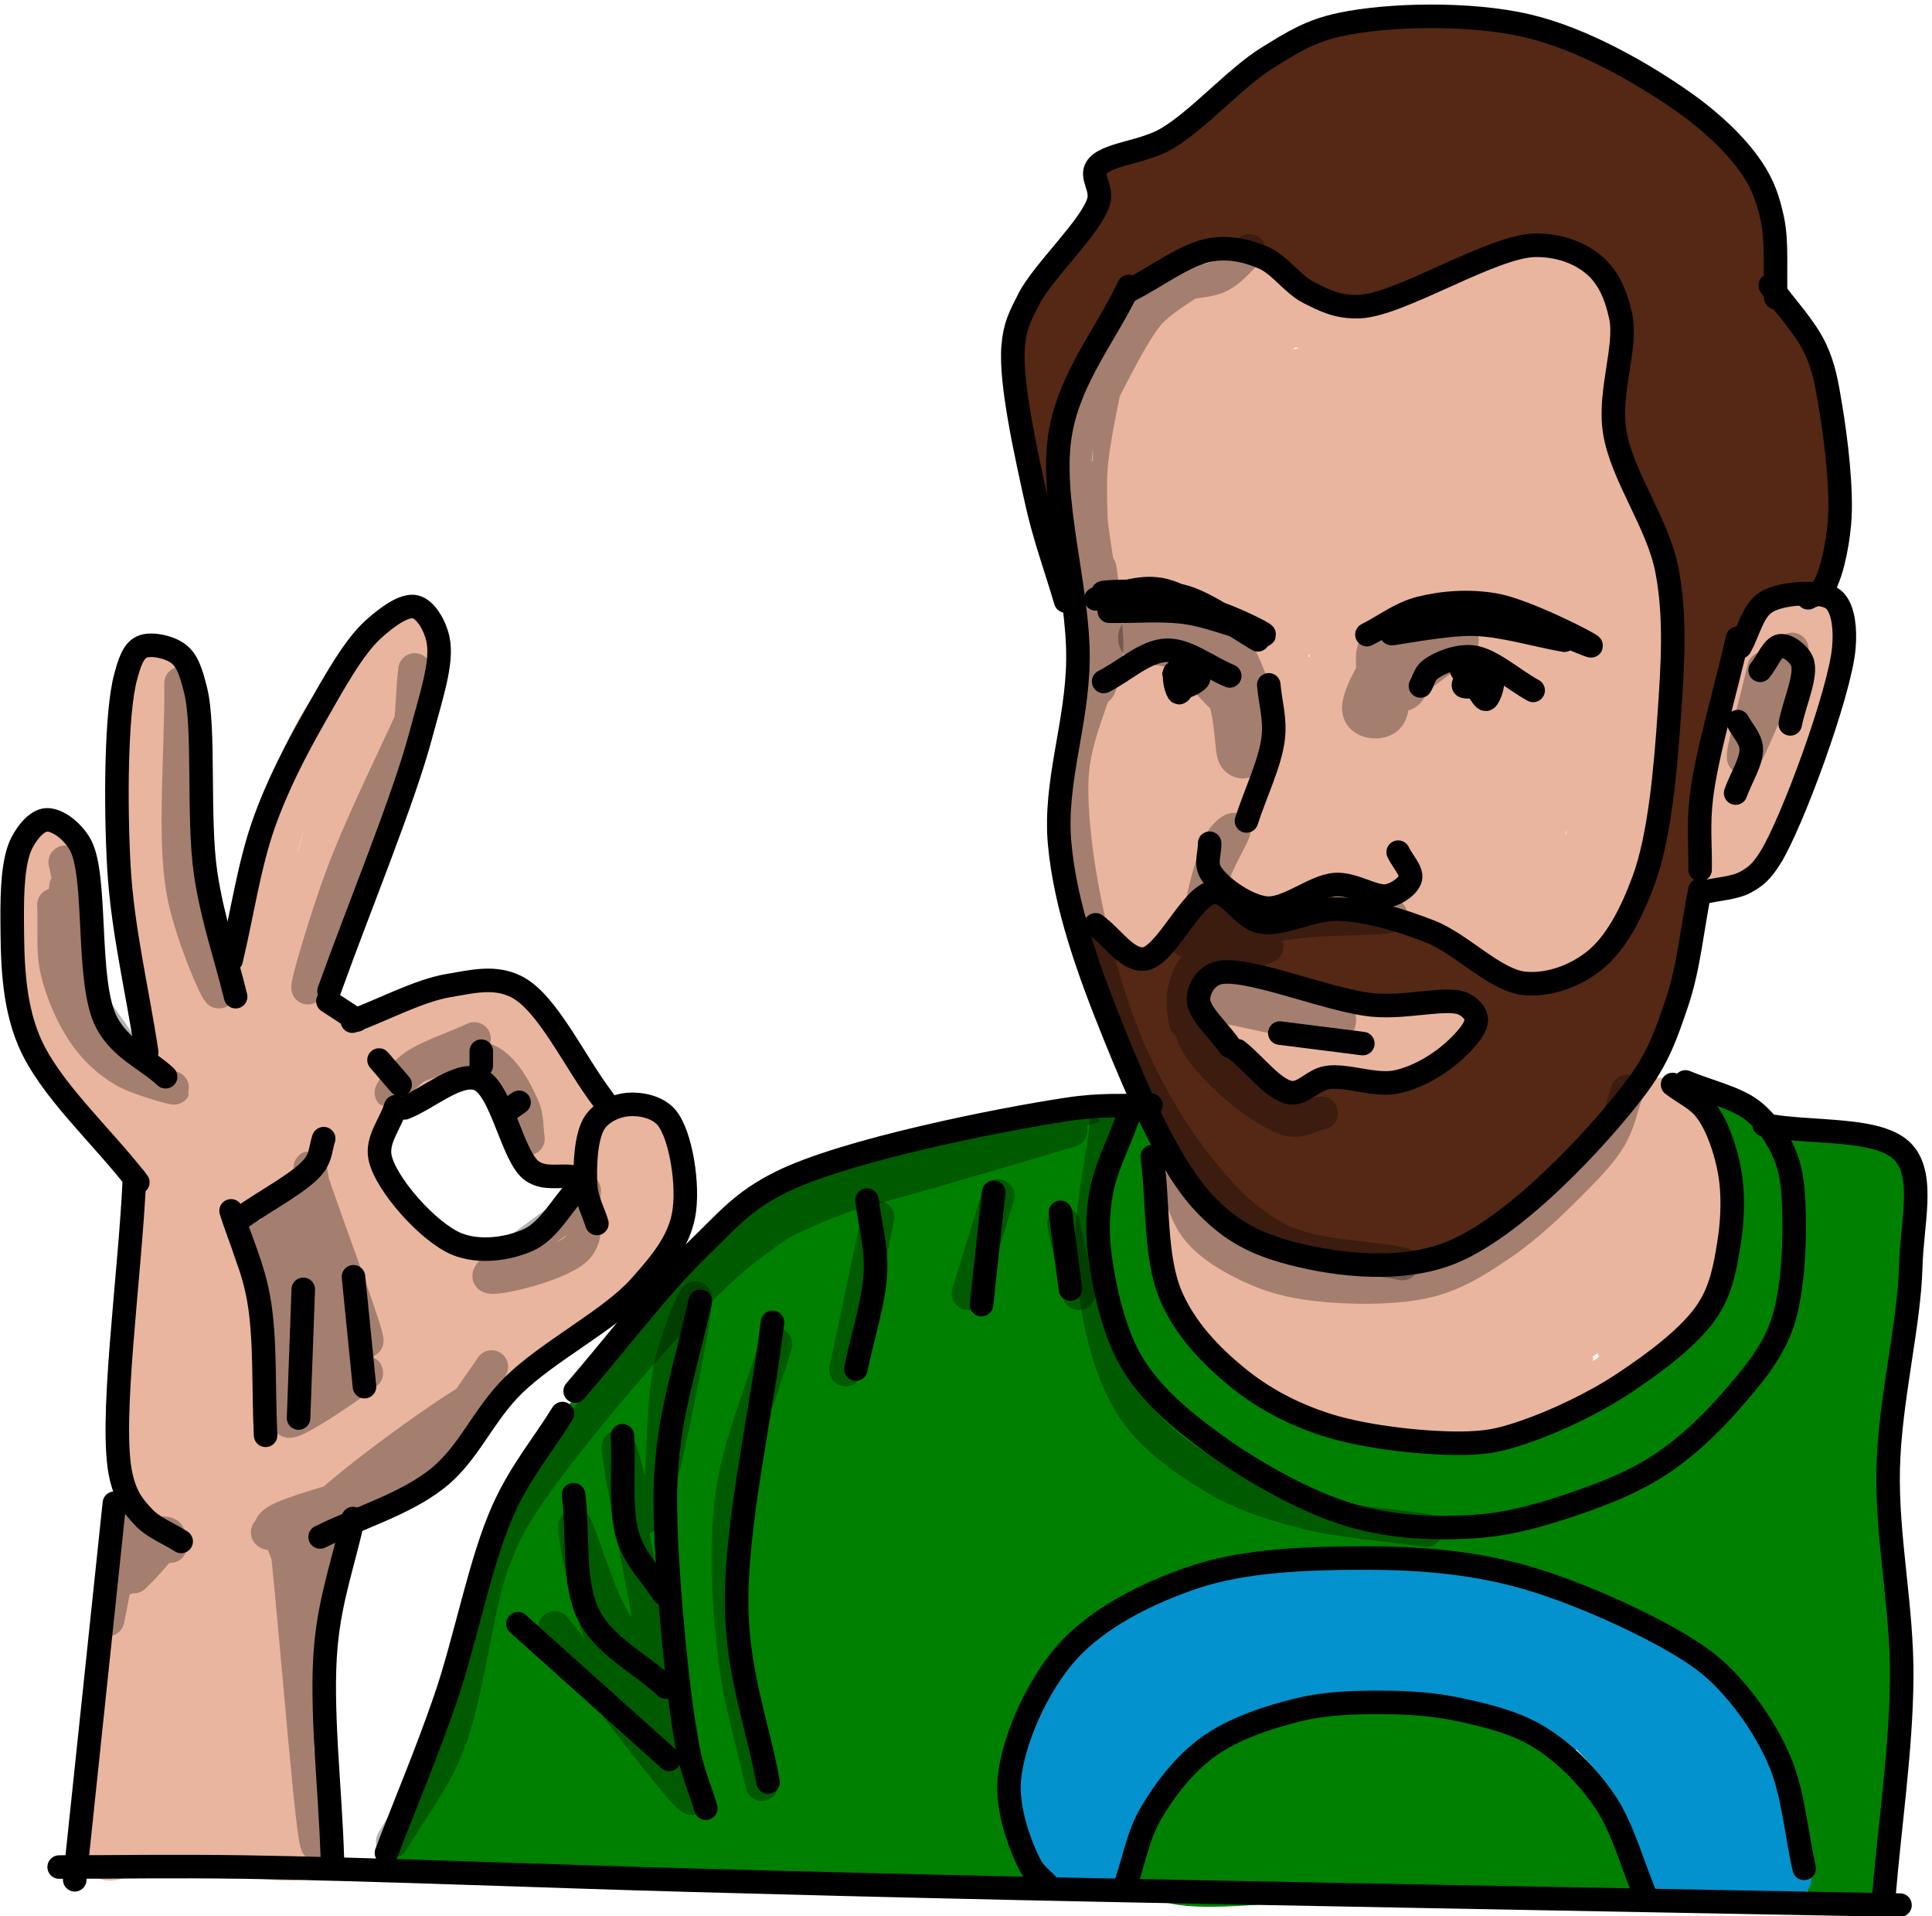
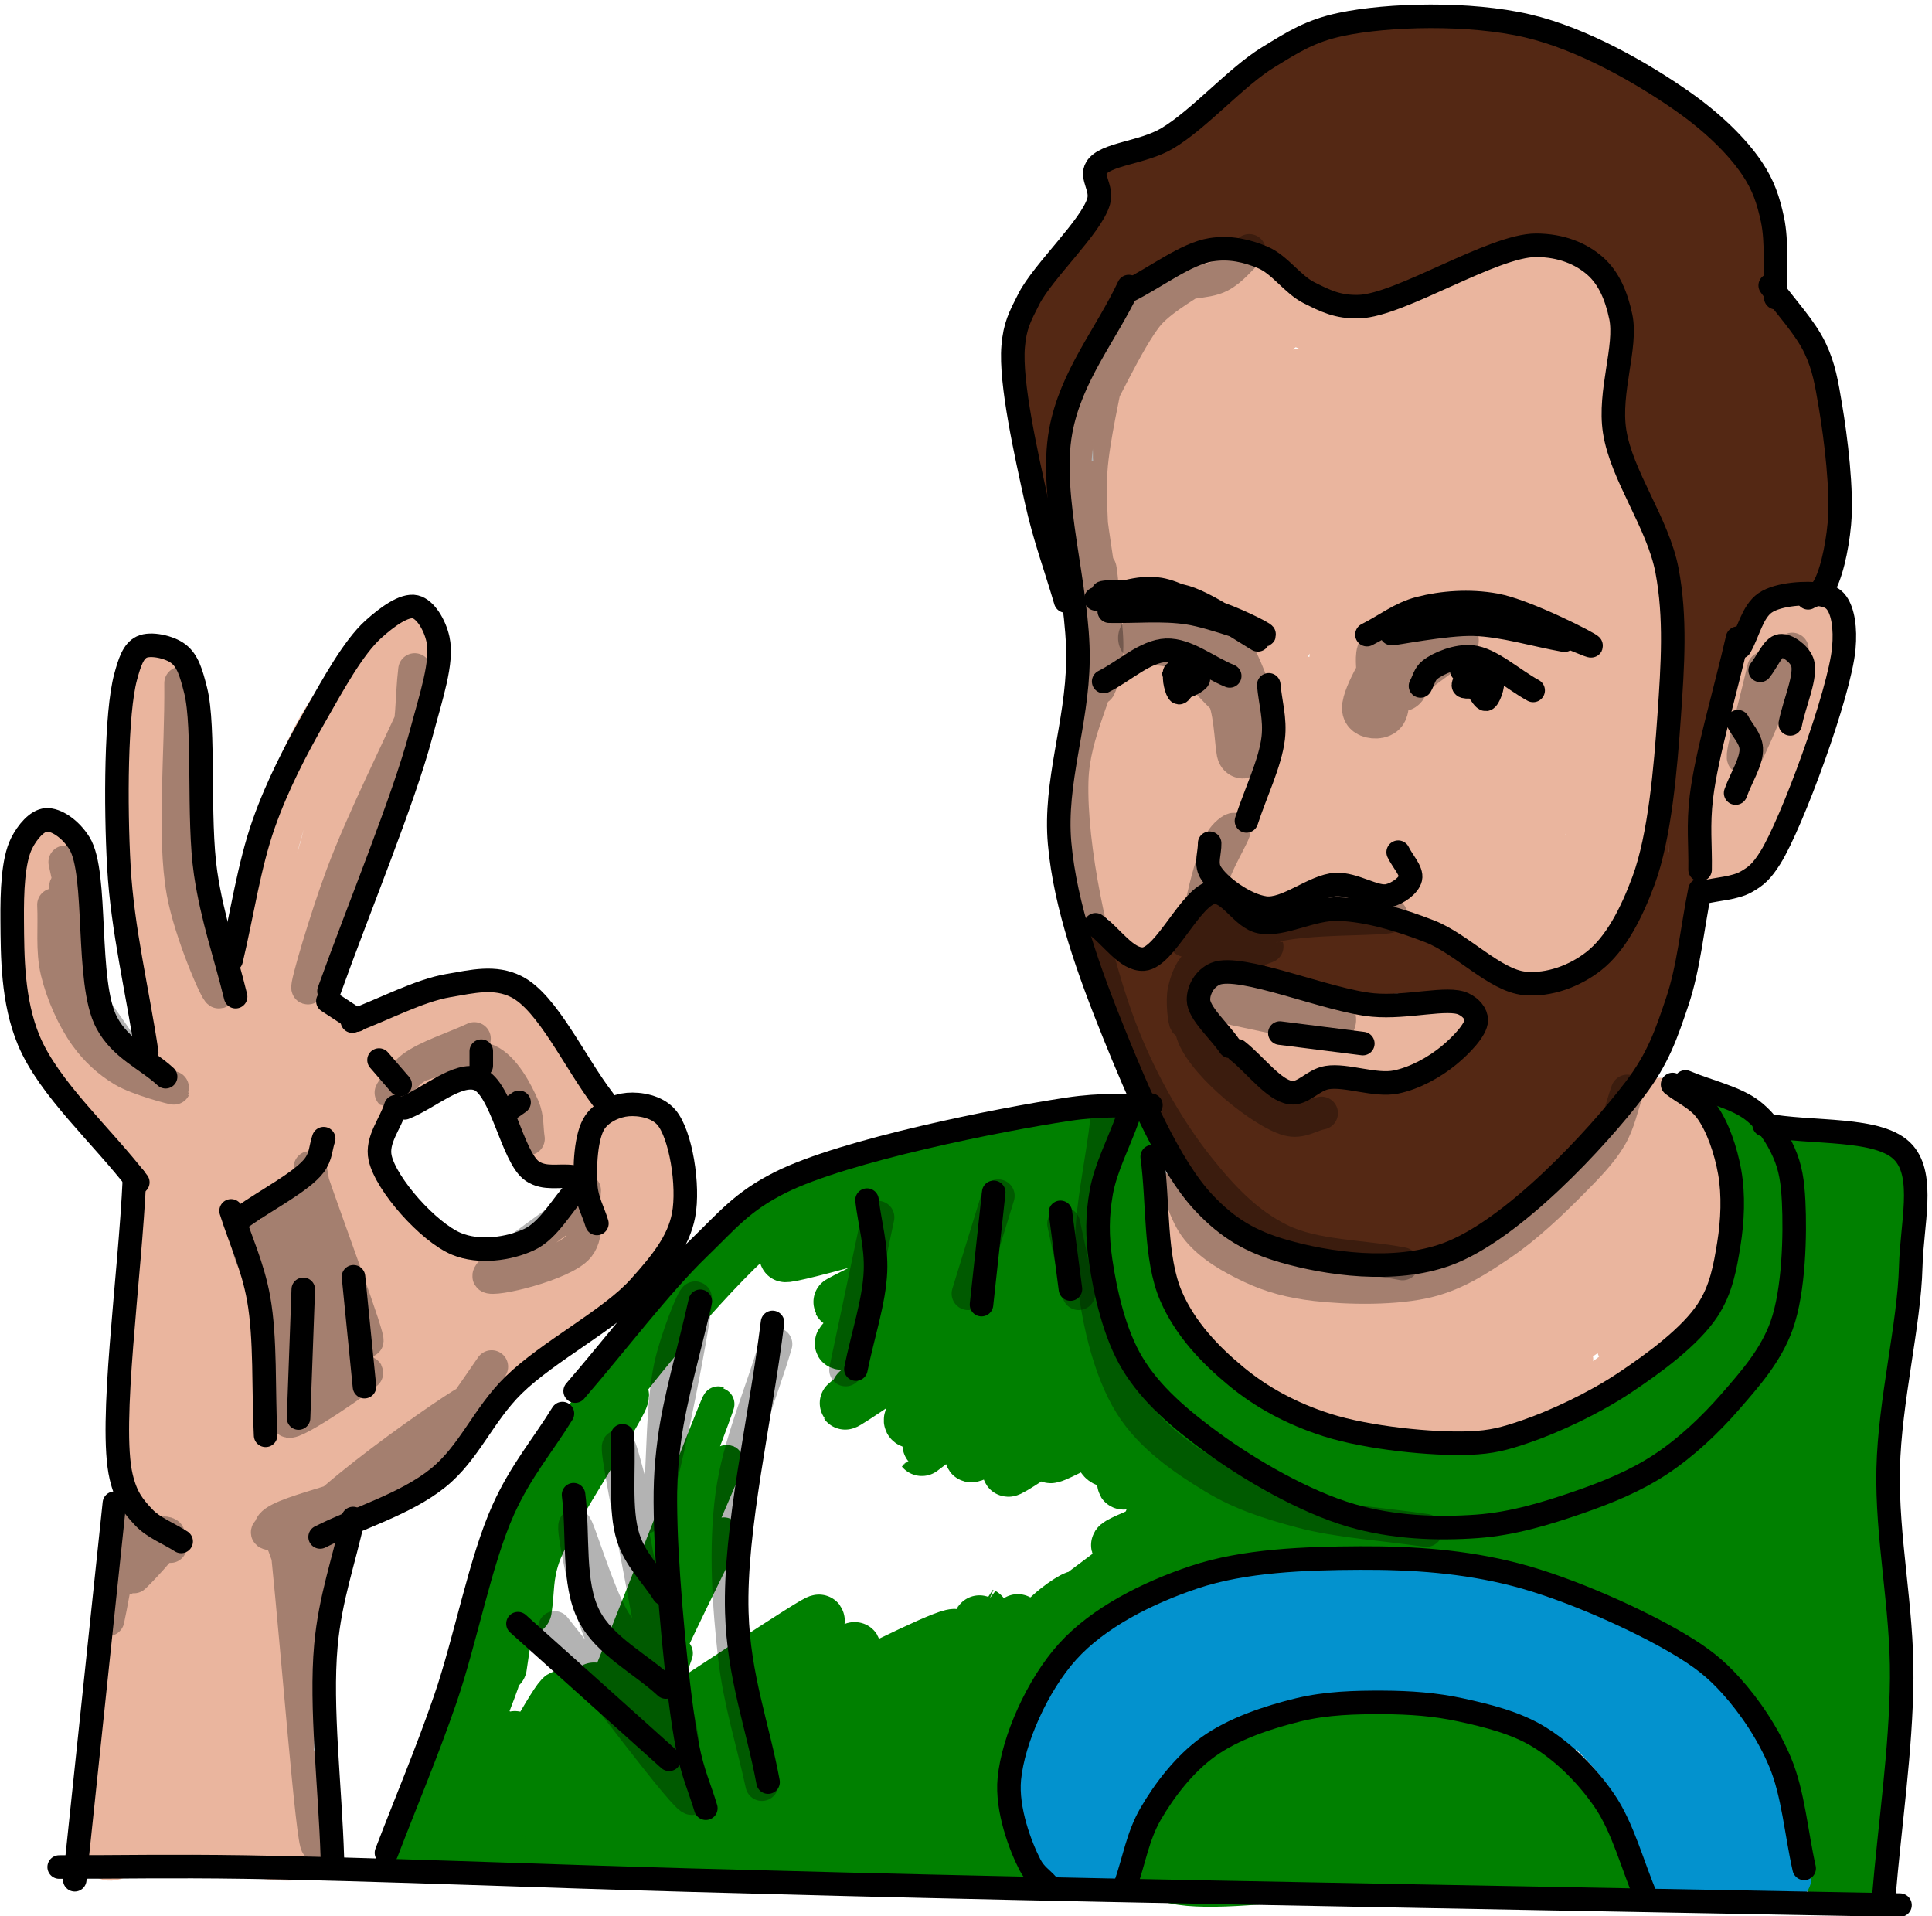
<svg xmlns="http://www.w3.org/2000/svg" height="203.5" preserveAspectRatio="xMidYMid meet" version="1.0" viewBox="24.6 24.3 205.2 203.5" width="205.2" zoomAndPan="magnify">
  <g fill="none" stroke-linecap="round" stroke-linejoin="round">
    <path d="M153.247 43.258C151.268,44.919 147.398,48.337 147.309,48.241 147.215,48.139 153.450,42.099 153.384,42.030 153.317,41.960 146.997,48.057 146.832,47.899 146.675,47.751 152.042,42.176 151.746,41.817 151.506,41.527 147.361,44.376 147.241,44.214 147.160,44.104 149.004,42.876 148.879,42.576 148.726,42.207 145.418,42.745 145.395,42.576 145.368,42.384 149.711,41.397 149.698,41.347 149.684,41.290 144.901,41.714 144.028,42.576 143.502,43.094 143.713,43.941 143.555,44.623" stroke="#542814" stroke-width="4.5" />
    <path d="M145.278 45.115C142.064,49.390 137.216,52.992 135.636,57.942 133.963,63.184 135.955,69.939 136.114,75.938" stroke="#542814" stroke-width="4.5" />
    <path d="M136.219 66.253C137.939,62.470 141.712,55.104 141.379,54.903 141.154,54.767 137.836,59.317 137.907,59.378 138.024,59.476 148.102,48.457 147.985,48.343 147.878,48.237 138.754,56.919 138.866,57.046 138.994,57.190 147.306,50.133 151.526,46.676" stroke="#542814" stroke-width="4.5" />
    <path d="M146.319 48.238C150.715,47.093 159.468,44.668 159.508,44.802 159.540,44.912 150.743,47.509 150.797,47.718 150.853,47.934 160.423,45.537 160.534,45.897 160.643,46.247 151.976,49.784 151.936,49.700 151.896,49.616 157.951,46.071 160.126,45.474 161.431,45.116 163.426,45.158 163.442,45.278 163.479,45.538 148.114,49.361 147.881,48.716 147.648,48.071 162.189,41.721 162.052,41.404 161.930,41.122 150.338,46.125 150.083,45.621 149.812,45.087 161.951,37.887 161.792,37.617 161.634,37.349 149.492,44.236 149.293,43.911 149.095,43.585 160.786,35.856 160.645,35.638 160.503,35.420 148.398,42.724 148.359,42.658 148.322,42.597 159.271,36.081 159.209,35.974 159.149,35.870 149.037,41.773 148.874,41.518 148.704,41.251 155.454,35.922 159.108,33.832 162.721,31.766 166.620,29.935 170.660,29.017 174.764,28.085 179.382,27.845 183.559,28.349 187.670,28.845 191.756,29.597 195.536,31.946 200.212,34.853 207.982,46.357 208.590,45.948 208.941,45.712 205.754,40.278 205.914,40.184 206.058,40.100 208.114,42.604 208.861,44.301 209.815,46.471 209.999,49.703 210.569,52.404" stroke="#542814" stroke-width="4.5" />
    <path d="M206.716 42.928C205.968,41.659 205.527,40.040 204.471,39.121 203.411,38.198 201.733,37.979 200.364,37.409" stroke="#542814" stroke-width="4.5" />
    <path d="M193.179 41.053C188.160,40.359 182.911,38.764 178.121,38.971 173.685,39.162 168.762,40.280 165.402,41.863 162.791,43.094 159.020,46.442 159.163,46.676 159.293,46.890 165.065,43.924 165.063,43.920 165.061,43.916 159.674,45.400 159.544,46.468 159.412,47.559 164.727,49.886 164.499,50.425 164.260,50.992 157.678,49.161 157.566,49.548 157.425,50.032 163.547,53.897 167.419,54.174 172.620,54.546 186.274,48.730 186.202,48.447 186.134,48.179 169.200,52.409 169.079,51.987 168.962,51.585 183.973,46.412 183.972,46.408 183.970,46.403 166.397,53.437 166.209,53.029 166.038,52.660 179.851,45.846 179.703,45.531 179.546,45.199 163.936,52.316 163.694,51.839 163.454,51.366 173.215,45.829 177.976,42.824" stroke="#542814" stroke-width="4.5" />
    <path d="M181.308 44.802C177.332,46.521 169.358,49.901 169.382,49.959 169.410,50.027 185.775,43.488 185.743,43.406 185.714,43.331 172.629,49.092 172.190,48.343 171.746,47.585 183.708,39.208 183.375,38.718 183.002,38.168 167.078,47.679 166.883,47.356 166.691,47.039 181.741,37.348 181.620,37.159 181.482,36.944 161.804,49.171 161.676,48.969 161.540,48.755 183.424,34.710 183.227,34.389 183.038,34.081 162.231,46.001 162.243,46.023 162.255,46.044 182.150,35.405 182.051,35.208 181.958,35.026 164.785,43.895 164.520,43.435 164.259,42.980 180.332,33.062 180.104,32.677 179.876,32.290 163.284,41.501 163.085,41.157 162.891,40.824 178.142,31.334 178.034,31.161 177.921,30.979 161.101,41.253 160.944,41.008 160.806,40.794 173.406,32.700 173.180,32.312 172.952,31.921 159.558,39.008 159.425,38.762 159.296,38.522 171.945,31.386 171.824,31.161 171.715,30.960 161.414,36.149 161.366,36.055 161.329,35.981 164.975,33.560 167.524,32.686 171.110,31.458 176.898,29.995 181.232,30.480 185.378,30.943 193.181,34.255 193.023,35.222 192.846,36.306 177.616,37.260 177.076,36.159 176.848,35.693 178.027,34.527 178.961,34.000 180.335,33.226 182.937,32.977 185.066,32.931 187.386,32.881 192.369,33.740 192.360,33.887 192.353,34.005 187.641,33.974 187.638,33.909 187.635,33.854 189.908,33.307 191.133,33.581 192.720,33.937 196.337,36.069 196.199,36.576 196.055,37.099 191.658,36.065 189.926,36.572 188.510,36.987 186.289,38.590 186.396,38.836 186.552,39.198 195.048,36.362 195.149,36.642 195.250,36.924 186.942,40.460 186.974,40.533 187.008,40.609 195.997,36.472 196.137,36.741 196.291,37.035 185.916,42.714 186.119,43.136 186.315,43.545 196.463,39.119 196.676,39.552 196.893,39.994 190.249,43.816 187.035,45.948" stroke="#542814" stroke-width="4.5" />
    <path d="M185.056 40.324C184.694,40.047 183.907,39.753 183.968,39.491 184.120,38.837 191.968,37.158 192.365,37.825 192.637,38.283 191.152,40.095 189.789,40.926 187.488,42.329 178.539,42.671 178.568,43.404 178.603,44.273 194.543,45.607 194.542,45.618 194.541,45.625 190.659,44.602 189.175,44.906 187.989,45.150 186.143,46.049 186.202,46.676 186.305,47.777 192.866,49.106 196.199,50.321" stroke="#542814" stroke-width="4.5" />
    <path d="M197.344 49.488C198.146,49.748 199.142,49.674 199.750,50.267 200.530,51.029 201.191,54.181 201.129,54.205 201.026,54.246 197.618,44.915 196.469,43.572 196.108,43.151 195.750,42.848 195.507,42.958 195.071,43.155 194.711,45.541 194.949,46.581 195.159,47.500 196.269,49.046 196.575,48.944 197.061,48.780 195.486,42.037 196.254,41.727 197.075,41.396 201.117,48.230 201.718,47.926 202.288,47.637 199.720,40.806 200.120,40.637 200.486,40.482 202.930,45.991 203.558,45.843 204.070,45.723 203.696,41.777 204.064,41.739 204.618,41.683 206.923,48.277 207.088,50.663 207.194,52.212 206.762,54.546 206.340,54.567 205.471,54.611 203.906,40.757 201.534,38.428 200.320,37.236 197.832,36.613 197.287,37.247 196.181,38.535 205.242,53.500 204.737,53.816 204.458,53.992 201.472,49.346 201.138,49.533 200.742,49.753 203.828,56.881 203.592,56.986 203.360,57.089 200.950,51.222 199.825,50.364 199.336,49.991 198.763,49.828 198.433,50.009 198.048,50.220 197.696,51.243 197.824,51.865 197.988,52.664 199.510,53.172 199.947,54.278 200.576,55.868 200.296,60.907 200.156,60.920 200.016,60.934 199.431,54.433 199.114,54.444 198.675,54.459 197.653,63.336 197.969,66.988 198.220,69.899 199.041,72.308 200.052,74.712 201.036,77.053 202.620,79.069 203.904,81.248" stroke="#542814" stroke-width="4.5" />
    <path d="M203.488 56.048C202.606,60.471 201.139,69.352 200.842,69.316 200.597,69.285 201.223,60.125 201.301,60.127 201.389,60.129 200.614,71.708 201.277,71.815 202.073,71.944 206.055,55.693 206.569,55.803 206.960,55.887 205.887,65.527 205.571,65.524 205.231,65.522 205.867,55.132 204.609,54.293 204.010,53.894 202.934,55.244 202.174,55.071 201.314,54.875 200.372,52.724 199.791,52.820 199.324,52.898 199.197,54.683 198.802,54.695 198.287,54.710 196.877,51.651 196.928,51.617 196.996,51.571 199.566,55.196 200.885,56.986" stroke="#542814" stroke-width="4.5" />
    <path d="M210.937 54.787C211.190,56.614 212.019,60.159 211.696,60.268 211.381,60.375 209.338,55.606 209.109,55.699 208.832,55.812 211.032,63.192 211.077,63.181 211.113,63.172 209.602,58.802 210.060,58.536 210.610,58.217 214.799,63.409 215.175,63.155 215.436,62.980 213.961,60.087 214.044,60.049 214.140,60.005 215.694,62.056 216.166,63.898 217.124,67.636 216.189,82.020 216.125,82.020 216.079,82.021 215.529,72.312 215.906,72.254 216.215,72.206 217.652,76.438 217.733,78.506 217.812,80.505 216.905,82.475 216.491,84.459" stroke="#542814" stroke-width="4.5" />
    <path d="M216.125 85.482C215.184,85.385 214.282,84.919 213.301,85.190 211.962,85.559 210.404,86.696 209.064,88.351 206.846,91.088 203.691,98.054 203.001,101.500 202.588,103.561 203.040,106.671 203.190,106.676 203.438,106.685 204.164,97.224 204.651,92.498" stroke="#542814" stroke-width="4.5" />
    <path d="M205.967 95.422C205.987,91.989 206.747,87.320 206.027,85.124 205.630,83.916 204.489,82.495 204.166,82.623 203.582,82.854 205.245,92.701 205.309,92.695 205.374,92.688 205.013,82.387 204.529,82.313 204.308,82.279 203.873,83.415 203.724,84.334 203.438,86.098 204.027,92.336 204.185,92.335 204.419,92.333 204.018,74.859 204.916,74.703 205.431,74.613 207.242,80.007 207.104,80.074 206.926,80.161 202.911,71.413 202.177,71.603 201.624,71.746 201.780,77.118 202.066,77.161 202.525,77.229 205.519,63.296 205.939,63.374 206.353,63.451 204.249,77.096 204.651,77.168 205.113,77.250 209.064,59.430 209.329,59.488 209.601,59.548 205.823,78.496 206.040,78.542 206.230,78.582 209.279,64.110 209.628,64.173 210.047,64.248 206.925,85.167 207.253,85.219 207.605,85.275 211.839,61.287 212.175,61.342 212.504,61.395 210.326,76.851 209.402,84.605" stroke="#542814" stroke-width="4.5" />
    <path d="M210.060 74.519C209.694,77.053 208.579,81.996 208.963,82.120 209.297,82.229 211.374,76.877 211.667,76.977 211.987,77.087 210.131,83.654 210.463,83.766 210.800,83.881 213.214,77.357 213.743,77.458 214.091,77.525 213.986,80.529 214.052,80.526 214.203,80.518 214.178,64.735 213.933,64.726 213.666,64.716 212.910,77.199 212.398,83.436" stroke="#542814" stroke-width="4.5" />
    <path d="M203.065 109.890C202.582,114.978 201.756,125.163 201.615,125.154 201.506,125.147 201.903,115.940 201.905,115.940 201.907,115.940 201.387,123.139 201.687,123.190 201.942,123.233 203.424,119.327 203.250,118.251 203.154,117.662 202.774,116.979 202.340,116.997 200.976,117.053 194.144,129.943 194.378,130.108 194.550,130.228 199.777,124.018 199.512,123.742 199.180,123.397 188.967,130.847 189.213,131.398 189.332,131.663 191.102,131.385 192.136,130.798 193.883,129.805 197.945,124.555 197.886,124.498 197.823,124.437 190.872,131.029 191.026,131.212 191.184,131.399 198.826,124.980 199.160,125.327 199.512,125.693 192.064,133.978 192.259,134.155 192.446,134.324 199.299,126.750 199.684,127.050 200.056,127.339 194.855,135.264 194.982,135.344 195.119,135.430 200.997,126.024 201.325,126.208 201.691,126.413 197.602,134.669 195.740,138.900" stroke="#542814" stroke-width="4.5" />
    <path d="M195.668 139.117C192.425,142.741 189.385,147.166 185.939,149.988 182.962,152.426 180.085,154.462 176.552,155.508 172.678,156.655 166.998,156.829 163.475,156.088 160.860,155.539 159.166,153.961 157.012,152.897" stroke="#542814" stroke-width="4.5" />
    <path d="M163.321 153.042C166.374,153.200 169.646,154.141 172.478,153.515 175.224,152.909 177.966,150.898 180.096,149.487 181.816,148.348 184.632,146.237 184.455,145.935 184.180,145.465 176.009,150.257 171.819,150.917 167.952,151.527 160.462,149.572 160.275,150.191 160.167,150.548 162.218,151.784 163.620,152.126 165.587,152.605 168.601,152.430 171.217,151.771 174.323,150.989 177.607,149.136 180.885,147.137 184.733,144.790 192.867,138.562 192.657,138.217 192.519,137.989 188.514,139.571 186.833,140.972 184.965,142.528 182.137,147.388 182.192,147.429 182.279,147.494 194.857,131.741 194.642,131.557 194.429,131.375 181.392,146.421 181.059,146.152 180.777,145.924 189.707,134.770 189.286,134.365 189.012,134.102 184.681,138.242 184.465,138.029 184.224,137.791 189.262,132.178 188.995,131.896 188.795,131.683 185.404,134.307 185.369,134.258 185.345,134.226 186.890,133.473 186.892,133.025 186.895,132.496 184.771,131.308 184.789,131.285 184.806,131.262 186.827,132.880 186.892,132.808 186.960,132.733 185.389,130.577 185.038,130.704 184.616,130.858 185.059,134.757 184.934,134.766 184.822,134.774 184.787,131.640 184.382,131.575 183.815,131.483 181.169,137.004 181.380,137.159 181.552,137.285 184.285,134.150 184.294,134.159 184.307,134.172 181.318,138.328 179.106,139.681 176.588,141.221 169.623,142.116 169.676,142.409 169.717,142.636 175.585,142.239 175.600,141.971 175.616,141.664 170.117,140.294 167.920,140.568 166.152,140.788 163.285,142.575 163.321,142.671 163.354,142.756 167.022,141.351 167.093,141.511 167.182,141.712 161.597,144.046 161.712,144.716 161.808,145.272 164.239,145.673 165.945,145.559 168.672,145.378 176.402,142.035 176.386,141.987 176.369,141.936 166.349,144.363 164.540,145.688 163.814,146.220 163.215,147.029 163.397,147.328 163.730,147.879 167.624,147.251 170.102,146.472 173.607,145.370 181.831,139.842 182.075,140.205 182.268,140.491 176.915,143.815 175.677,145.628 174.826,146.874 174.013,149.123 174.391,149.374 175.186,149.902 187.622,137.796 187.514,137.667 187.424,137.559 181.080,143.256 177.986,145.137 175.436,146.687 172.996,147.409 170.501,148.546" stroke="#542814" stroke-width="4.5" />
    <path d="M184.789 145.355C186.795,143.767 190.577,140.362 190.809,140.593 191.090,140.874 183.345,148.977 183.791,149.488 184.213,149.973 192.702,144.667 192.549,144.339 192.350,143.913 181.097,149.123 176.377,150.101 172.885,150.825 169.925,151.586 167.003,150.724 163.857,149.796 157.999,144.872 158.271,144.220 158.452,143.785 162.877,145.364 163.078,144.945 163.271,144.545 159.675,142.265 159.840,141.946 159.980,141.676 162.924,142.640 162.934,142.599 162.948,142.544 159.315,142.198 157.487,141.044 154.784,139.336 149.672,131.479 149.300,131.744 148.861,132.057 158.245,146.510 157.855,146.779 157.498,147.025 148.978,135.255 148.585,135.521 148.151,135.815 157.693,150.835 157.203,151.183 156.810,151.461 149.676,142.514 149.542,142.624 149.409,142.732 153.941,148.554 156.141,151.519" stroke="#542814" stroke-width="4.5" />
    <path d="M141.564 124.939C143.884,130.378 148.394,141.309 148.526,141.257 148.649,141.208 144.997,131.683 143.232,126.897" stroke="#542814" stroke-width="4.5" />
    <path d="M145.408 127.114C145.880,128.057 146.322,129.907 146.826,129.943 147.271,129.975 148.057,127.840 148.236,127.912 148.436,127.993 147.634,130.948 147.741,130.976 147.881,131.013 149.402,125.939 149.560,125.977 149.673,126.005 149.083,128.646 149.209,128.679 149.370,128.722 150.006,125.579 150.867,124.629 151.622,123.795 153.836,123.036 153.845,123.053 153.854,123.069 151.524,124.630 151.384,124.474 151.219,124.289 153.650,121.216 153.748,121.275 153.828,121.323 152.370,123.195 152.588,123.706 152.778,124.153 154.481,124.009 154.546,124.358 154.620,124.756 152.425,125.991 152.476,126.066 152.538,126.157 154.490,124.358 155.959,124.141 158.141,123.818 164.460,126.220 164.540,125.980 164.591,125.829 161.328,124.951 161.363,124.503 161.407,123.953 164.482,123.118 166.458,123.053 169.154,122.965 173.262,124.007 176.098,125.126 178.615,126.119 182.958,128.558 182.758,129.117 182.472,129.917 170.862,126.604 167.014,126.775 164.755,126.875 161.655,127.845 161.685,128.057 161.732,128.388 170.560,127.670 174.998,127.477" stroke="#542814" stroke-width="4.5" />
    <path d="M164.699 126.462C161.750,126.282 155.851,126.093 155.851,125.923 155.852,125.755 161.605,125.605 164.482,125.446" stroke="#542814" stroke-width="4.5" />
    <path d="M177.319 127.042C178.624,127.646 179.930,128.251 181.235,128.855" stroke="#542814" stroke-width="4.5" />
    <path d="M145.805 74.877C145.191,76.002 144.248,76.905 143.962,78.251 143.597,79.966 144.362,84.476 144.466,84.472 144.614,84.467 144.906,71.898 144.520,71.861 144.126,71.823 142.562,84.828 142.074,84.793 141.616,84.760 141.561,73.212 141.565,73.212 141.570,73.212 142.628,85.111 142.123,85.253 141.918,85.311 141.414,83.481 141.168,83.517 140.885,83.558 140.868,86.069 140.605,86.078 140.186,86.091 139.073,82.099 138.776,79.701 138.409,76.737 138.264,72.572 139.111,69.562 139.880,66.826 141.863,64.700 143.239,62.269" stroke="#EAB59E" stroke-width="4" />
    <path d="M142.681 72.869C142.718,71.468 142.412,70.206 142.793,68.668 143.316,66.554 146.418,61.607 146.307,61.544 146.208,61.489 143.089,66.821 143.016,66.779 142.926,66.727 147.783,58.583 147.479,58.364 147.248,58.197 143.870,62.474 143.685,62.337 143.493,62.194 145.246,58.596 146.596,57.188 148.003,55.720 152.105,53.885 152.053,53.789 152.015,53.719 149.928,54.434 148.910,55.259 147.482,56.416 146.171,58.891 144.801,60.707" stroke="#EAB59E" stroke-width="4" />
    <path d="M149.376 56.802C147.293,58.453 143.328,61.956 143.127,61.755 142.952,61.580 145.309,58.317 146.941,56.959 148.788,55.422 151.847,53.646 153.869,53.272 155.287,53.010 156.428,53.161 157.700,53.746 159.396,54.527 162.975,58.030 162.764,58.364 162.559,58.689 158.726,55.758 156.747,55.909 154.670,56.068 150.695,59.722 150.603,59.591 150.528,59.485 154.245,56.563 154.258,56.579 154.270,56.594 150.657,59.115 150.843,59.544 151.039,59.997 154.305,58.731 155.851,59.033 157.340,59.325 159.893,61.341 159.975,61.224 160.025,61.153 159.354,60.303 158.710,60.084 157.507,59.674 152.778,60.580 152.774,60.544 152.770,60.498 162.432,59.500 162.430,59.480 162.428,59.461 156.647,59.518 154.968,60.198 153.947,60.612 152.875,61.396 152.801,61.929 152.751,62.285 153.157,62.897 153.522,62.938 154.239,63.021 157.288,60.339 157.112,59.779 156.965,59.312 154.988,59.117 153.817,59.403 152.194,59.798 149.944,61.398 148.532,62.950 147.066,64.562 144.931,68.717 145.264,68.981 145.663,69.295 151.526,64.259 152.536,62.466 153.042,61.567 153.327,60.460 152.988,60.054 152.641,59.636 151.322,59.627 150.399,60.058 148.675,60.864 145.742,64.870 144.596,66.969 143.814,68.401 143.001,70.453 143.351,70.979 143.545,71.272 144.089,71.322 144.641,71.107 146.481,70.391 153.844,60.105 154.222,60.385 154.664,60.713 143.732,76.884 144.053,77.105 144.409,77.351 158.346,57.782 158.812,58.093 159.261,58.393 147.348,77.228 147.761,77.502 148.142,77.756 159.310,62.212 159.450,62.315 159.608,62.430 145.049,81.908 145.582,82.378 145.896,82.655 149.927,79.215 151.907,76.718 154.544,73.390 159.204,63.524 159.132,63.483 159.053,63.439 152.224,74.516 150.145,78.770 148.749,81.626 146.874,86.009 147.197,86.199 147.476,86.362 149.553,83.752 150.944,81.593 153.561,77.530 160.154,62.705 160.302,62.775 160.455,62.847 154.282,76.422 151.272,83.245" stroke="#EAB59E" stroke-width="4" />
    <path d="M146.586 80.567C146.066,84.091 145.518,91.137 145.024,91.140 144.612,91.143 144.041,83.765 143.842,83.781 143.634,83.798 144.306,91.872 143.861,91.948 143.411,92.024 141.465,83.952 141.119,84.026 140.741,84.107 142.154,90.266 142.012,93.953 141.831,98.645 139.409,105.088 139.334,109.866 139.273,113.764 140.301,116.962 140.784,120.510" stroke="#EAB59E" stroke-width="4" />
    <path d="M143.462 119.841C144.224,120.994 144.861,123.303 145.748,123.300 146.995,123.296 148.816,117.600 150.228,116.422 150.993,115.784 152.351,115.336 152.452,115.490 152.619,115.744 147.622,119.972 147.702,120.064 147.785,120.160 153.414,115.642 153.416,115.644 153.417,115.646 150.871,117.624 149.599,118.614" stroke="#EAB59E" stroke-width="4" />
    <path d="M142.235 116.271C143.559,117.572 145.998,120.337 146.209,120.176 146.426,120.009 142.960,116.332 143.276,114.969 143.563,113.732 146.247,113.338 147.332,112.178 148.396,111.039 149.939,108.269 149.753,108.099 149.630,107.988 148.614,108.581 148.110,109.293 147.035,110.809 145.061,117.923 145.473,118.113 145.920,118.319 151.177,108.936 151.362,109.040 151.534,109.137 147.227,117.408 147.275,117.433 147.335,117.463 153.642,104.370 154.062,104.537 154.398,104.672 151.370,113.493 151.520,113.543 151.707,113.605 156.618,100.090 156.682,100.113 156.739,100.134 153.127,110.900 152.927,110.841 152.641,110.755 159.124,88.217 158.592,88.043 158.075,87.873 150.763,108.717 150.195,108.538 149.654,108.367 154.944,88.970 154.662,88.893 154.353,88.809 147.327,111.746 147.404,111.771 147.475,111.794 152.418,98.300 153.895,92.725 155.014,88.503 156.459,81.498 156.070,81.389 155.410,81.204 144.072,112.371 144.466,112.541 144.709,112.646 148.521,105.779 150.024,101.278 152.032,95.262 154.182,79.230 154.173,79.228 154.165,79.227 151.026,92.702 150.544,98.254 150.174,102.507 150.452,109.612 150.714,109.622 151.170,109.640 154.200,75.563 153.935,75.531 153.725,75.505 150.936,91.411 150.766,96.937 150.659,100.409 151.268,105.453 151.495,105.448 151.897,105.439 152.808,78.712 152.549,78.694 152.339,78.679 150.679,91.789 150.714,96.198 150.736,98.879 151.235,100.505 151.495,102.659" stroke="#EAB59E" stroke-width="4" />
    <path d="M152.611 89.939C151.271,95.690 149.215,107.270 148.590,107.191 147.923,107.107 149.893,87.097 149.041,86.972 148.119,86.837 142.096,109.507 142.757,109.786 143.107,109.934 145.253,106.429 146.126,104.064 147.324,100.815 148.285,94.859 148.304,91.724 148.316,89.797 147.888,87.050 147.538,87.053 146.630,87.060 143.039,118.564 142.904,118.546 142.789,118.531 147.096,95.854 145.694,95.118 145.142,94.828 143.783,96.228 142.958,97.530 141.355,100.061 139.141,107.880 139.135,110.769 139.132,112.175 139.537,113.855 140.027,113.904 140.810,113.983 142.984,108.668 143.853,106.485 144.493,104.877 145.004,103.710 145.112,102.133 145.236,100.318 144.533,98.169 144.243,96.187" stroke="#EAB59E" stroke-width="4" />
    <path d="M155.644 110.427C156.073,111.948 156.540,114.989 156.932,114.991 157.250,114.993 158.072,112.658 157.812,111.979 157.609,111.451 156.578,110.824 156.201,110.983 155.719,111.186 155.263,113.022 155.533,113.990 155.868,115.194 158.545,117.608 158.829,117.441 159.064,117.302 158.364,114.955 157.856,114.308 157.514,113.873 156.891,113.439 156.580,113.544 156.254,113.654 155.892,114.508 155.978,115.055 156.103,115.855 157.026,117.387 158.191,117.733 160.195,118.327 167.926,114.464 168.002,114.657 168.058,114.801 162.783,116.677 162.881,117.107 162.989,117.584 169.851,116.795 169.895,117.107 169.935,117.395 164.060,118.374 164.105,118.777 164.171,119.372 177.181,119.945 177.243,119.556 177.295,119.225 167.956,117.670 168.002,117.151 168.047,116.640 177.148,117.097 177.243,116.439 177.335,115.793 170.288,114.348 168.905,113.287 168.295,112.818 167.746,112.094 167.891,111.874 168.141,111.494 172.903,112.366 172.972,112.987 173.060,113.784 165.645,117.185 165.205,116.612 164.589,115.811 175.968,103.744 175.971,103.746 175.974,103.749 168.467,113.369 168.134,113.145 167.831,112.942 173.184,104.448 172.862,104.230 172.488,103.977 164.715,115.054 164.033,114.657 163.366,114.270 168.782,102.515 168.511,102.395 168.233,102.272 162.165,114.547 162.122,114.525 162.072,114.499 171.032,97.557 170.730,97.384 170.430,97.212 161.018,113.667 160.392,113.360 159.853,113.097 164.948,100.046 165.032,100.074 165.119,100.102 160.799,114.202 160.694,114.172 160.579,114.139 165.520,97.432 165.107,97.288 164.728,97.157 159.438,110.848 159.207,110.761 158.984,110.676 163.559,97.859 163.362,97.785 163.164,97.712 158.150,110.634 157.934,110.554 157.705,110.470 162.870,95.830 162.602,95.729 162.336,95.629 156.662,109.975 156.364,109.864 156.025,109.737 161.369,95.544 162.294,90.668 162.844,87.769 163.184,83.658 162.830,83.586 162.282,83.474 156.664,99.263 157.373,99.627 158.033,99.967 164.703,87.181 165.942,87.659 167.392,88.217 162.957,107.502 163.660,107.657 164.413,107.824 170.769,85.698 170.954,85.755 171.139,85.811 164.659,107.575 164.879,107.643 165.086,107.708 171.293,88.401 171.515,88.469 171.710,88.528 166.750,103.295 167.487,103.618 168.238,103.947 175.584,89.578 176.221,89.880 176.927,90.215 169.768,108.850 169.939,108.912 170.121,108.978 177.684,87.366 178.264,87.540 178.820,87.706 173.441,108.090 173.867,108.208 174.333,108.337 181.555,84.242 182.032,84.374 182.500,84.504 176.370,107.896 176.958,108.077 177.411,108.216 181.508,98.569 182.365,94.781 182.963,92.135 182.920,87.800 182.776,87.785 182.514,87.757 179.064,110.661 179.203,110.686 179.348,110.711 183.634,86.208 183.923,86.254 184.212,86.299 181.919,102.814 180.917,111.095" stroke="#EAB59E" stroke-width="4" />
    <path d="M182.030 111.540C179.499,110.709 175.026,108.331 174.437,109.046 173.898,109.700 176.618,113.772 177.710,114.902 178.333,115.547 179.408,116.202 179.581,116.033 179.912,115.711 175.386,109.236 175.618,109.070 175.861,108.895 181.928,114.796 181.473,115.659 181.069,116.428 174.805,114.135 174.525,114.788 174.183,115.584 182.884,120.828 182.587,121.387 182.328,121.874 175.191,118.731 175.016,119.111 174.788,119.603 183.476,125.684 186.214,126.347 187.597,126.682 188.451,126.607 189.601,126.013 191.426,125.071 193.685,122.498 195.231,119.539 197.550,115.103 199.361,106.826 199.955,100.830 200.489,95.438 200.267,89.702 199.175,85.237 198.283,81.590 195.314,75.617 194.833,75.763 194.276,75.932 197.555,89.473 197.060,89.607 196.521,89.753 190.911,74.190 191.048,74.132 191.157,74.085 194.444,80.555 195.446,83.694 196.346,86.513 196.849,89.651 197.024,92.034 197.154,93.796 197.164,96.629 196.837,96.668 196.164,96.748 191.449,77.699 191.441,77.701 191.433,77.704 196.286,90.438 196.750,96.545 197.175,102.154 194.805,112.939 194.722,112.930 194.641,112.921 196.183,101.624 196.169,97.296 196.160,94.219 195.554,89.395 195.390,89.403 195.096,89.418 196.166,111.004 195.443,115.121 195.205,116.475 195.148,116.915 194.487,117.737 193.499,118.966 189.695,121.506 189.226,121.085 188.622,120.543 193.875,111.877 193.790,111.832 193.707,111.788 190.964,118.337 189.023,120.245 187.502,121.740 183.732,122.892 183.811,123.080 183.898,123.286 190.583,120.793 190.649,120.957 190.707,121.103 185.541,123.318 185.593,123.453 185.631,123.553 187.636,123.169 188.594,122.596 189.789,121.881 191.922,119.057 191.983,119.111 192.055,119.174 188.003,124.586 187.708,124.410 187.363,124.204 192.182,116.738 191.315,115.815 190.446,114.890 182.930,119.540 182.475,118.888 182.071,118.308 187.071,113.106 187.168,113.177 187.254,113.242 184.660,118.344 183.857,118.175 182.842,117.960 182.428,108.723 182.253,108.743 182.058,108.766 182.743,120.448 182.989,120.447 183.277,120.445 183.566,104.277 183.854,104.278 184.158,104.278 184.304,122.266 184.763,122.278 185.205,122.291 186.202,105.613 186.525,105.627 186.799,105.639 186.529,117.637 186.776,117.645 187.093,117.656 188.813,98.154 188.526,98.115 188.254,98.078 185.975,115.430 185.370,115.386 184.811,115.345 185.771,102.373 184.841,100.385 184.549,99.763 184.055,99.304 183.745,99.404 183.145,99.598 182.833,102.966 182.567,104.786 182.299,106.620 181.871,110.296 182.150,110.367 182.377,110.424 183.086,108.579 183.660,106.986 184.925,103.473 188.291,89.601 188.487,89.649 188.709,89.703 183.634,112.066 183.748,112.092 183.832,112.112 186.263,103.806 186.736,100.102 187.134,96.994 186.833,91.399 186.825,91.398 186.811,91.398 185.754,114.441 186.483,114.522 187.204,114.602 191.088,97.554 191.111,92.437 191.123,89.715 190.283,86.161 189.857,86.176 189.162,86.201 187.972,97.721 187.708,103.017 187.473,107.711 187.561,116.315 188.071,116.350 188.813,116.402 191.939,88.517 192.762,88.582 193.567,88.645 192.694,115.505 193.052,115.516 193.393,115.526 195.197,91.249 194.783,91.197 194.411,91.150 191.949,110.604 191.271,110.547 190.465,110.479 192.003,82.914 190.937,82.792 190.026,82.687 186.802,102.542 186.117,102.446 185.415,102.347 187.622,81.268 186.921,81.169 186.246,81.074 182.495,100.354 182.205,100.296 181.906,100.237 185.254,79.748 185.364,79.763 185.470,79.778 183.809,92.635 183.032,99.070" stroke="#EAB59E" stroke-width="4" />
    <path d="M187.829 77.370C187.263,79.952 186.067,85.100 186.131,85.116 186.214,85.136 189.706,72.420 189.527,72.364 189.350,72.308 185.641,84.457 185.198,84.353 184.817,84.264 186.739,75.108 186.276,74.983 185.781,74.850 183.656,82.069 181.978,84.843 180.572,87.169 177.457,90.884 177.241,90.739 176.908,90.515 186.252,75.139 185.989,74.975 185.704,74.798 174.199,92.560 173.928,92.389 173.645,92.211 185.631,72.236 185.455,72.130 185.283,72.026 173.694,91.151 173.364,90.963 173.065,90.793 181.974,74.701 181.605,74.482 181.239,74.266 171.299,89.315 171.343,89.346 171.390,89.379 183.337,72.959 183.175,72.836 183.004,72.705 169.390,90.760 168.925,90.439 168.476,90.129 179.920,72.522 179.523,72.254 179.116,71.978 166.358,89.962 165.928,89.672 165.489,89.376 177.783,69.922 177.447,69.705 177.103,69.482 163.334,89.453 163.223,89.376 163.114,89.300 176.478,69.974 176.344,69.879 176.209,69.784 162.771,89.385 162.240,89.057 161.751,88.756 171.830,71.421 171.343,71.119 170.857,70.818 159.487,87.341 159.330,87.231 159.173,87.121 170.473,70.879 170.229,70.702 169.957,70.505 155.113,90.078 154.972,89.972 154.835,89.868 168.790,71.089 168.684,71.010 168.588,70.937 156.740,86.593 156.622,86.506 156.506,86.420 168.105,71.358 167.638,70.954 167.168,70.547 154.017,84.658 153.613,84.299 153.211,83.942 165.554,69.286 165.134,68.906 164.753,68.561 153.809,79.908 153.475,79.599 153.097,79.248 166.167,63.644 166.076,63.570 165.992,63.502 158.740,72.237 155.072,76.571" stroke="#EAB59E" stroke-width="4" />
    <path d="M162.363 59.094C163.794,59.593 166.447,60.897 166.657,60.592 166.838,60.328 164.302,58.195 164.460,57.995 164.669,57.731 167.821,60.551 169.760,60.692 171.965,60.852 177.087,58.397 177.043,58.234 176.995,58.053 170.918,59.473 167.855,60.092" stroke="#EAB59E" stroke-width="4" />
    <path d="M171.451 59.793C174.052,58.975 177.324,58.410 179.254,57.339 180.614,56.585 182.391,54.772 182.336,54.700 182.270,54.612 178.771,57.502 177.417,57.958 176.603,58.232 175.390,58.327 175.286,58.095 175.178,57.855 176.085,57.061 176.926,56.476 178.684,55.251 183.297,52.517 186.057,52.203 188.191,51.960 190.646,52.487 191.951,53.465 193.005,54.255 193.461,55.321 193.821,56.924 194.494,59.922 192.222,70.162 193.084,70.640 193.366,70.797 193.989,70.334 194.284,69.798 194.964,68.563 194.782,62.040 194.658,62.028 194.546,62.017 193.688,66.013 193.721,68.223 193.759,70.778 194.720,73.721 195.219,76.471" stroke="#EAB59E" stroke-width="4" />
    <path d="M191.025 77.569C191.224,71.793 191.408,60.241 191.624,60.240 191.826,60.239 192.355,75.464 192.272,75.469 192.188,75.474 191.526,60.119 191.115,60.110 190.831,60.103 190.187,67.432 190.226,67.438 190.263,67.443 191.375,62.801 191.270,60.680 191.174,58.758 190.359,55.263 189.866,55.239 189.471,55.220 188.932,58.664 188.634,58.641 188.376,58.621 188.727,56.326 188.112,55.981 187.182,55.460 182.242,57.946 182.294,58.138 182.354,58.359 190.428,57.107 190.425,56.697 190.423,56.371 186.615,55.642 185.277,55.851 184.349,55.996 183.005,56.901 183.040,56.994 183.082,57.105 186.348,55.894 186.459,56.112 186.561,56.312 185.333,57.275 184.169,58.006 181.457,59.709 169.465,63.637 169.517,64.734 169.536,65.146 171.692,65.385 171.668,65.485 171.617,65.696 161.741,64.751 161.718,64.133 161.691,63.413 175.066,61.395 175.046,61.291 175.026,61.188 162.009,63.374 162.018,63.433 162.026,63.488 173.240,61.357 173.392,61.890 173.548,62.435 162.306,65.958 162.463,66.804 162.593,67.508 168.198,68.194 170.747,67.271 173.655,66.217 178.610,59.860 178.641,59.893 178.678,59.932 167.471,70.576 167.591,70.707 167.719,70.847 180.628,59.437 180.694,59.511 180.761,59.587 166.736,71.389 167.112,71.934 167.362,72.296 171.832,69.892 174.324,68.279 177.415,66.279 183.835,60.274 184.001,60.458 184.189,60.666 172.490,71.496 172.773,71.839 172.969,72.076 177.007,69.393 179.135,67.601 181.728,65.418 186.987,59.406 186.945,59.364 186.897,59.318 178.997,66.342 177.134,69.106 176.046,70.720 175.004,73.256 175.310,73.453 175.911,73.841 187.354,59.872 187.687,60.135 187.955,60.348 180.596,69.213 181.066,69.980 181.244,70.269 182.090,70.147 182.742,69.774 184.458,68.790 189.450,60.242 189.840,60.478 190.307,60.761 182.444,75.430 182.775,75.614 183.065,75.777 189.353,64.650 189.841,64.886 190.300,65.108 186.060,75.564 186.272,75.650 186.443,75.720 188.967,68.815 189.546,68.961 190.366,69.169 188.886,83.859 188.927,83.861 188.960,83.863 189.279,74.519 189.491,74.518 189.710,74.517 189.981,81.213 190.226,84.560" stroke="#EAB59E" stroke-width="4" />
    <path d="M189.826 88.155C187.895,83.129 185.965,78.102 184.034,73.075" stroke="#EAB59E" stroke-width="4" />
    <path d="M159.260 130.975C157.749,130.936 154.997,130.238 154.726,130.859 154.329,131.763 159.356,137.385 161.444,137.777 162.861,138.043 163.849,136.201 165.485,135.929 167.744,135.553 171.775,137.108 173.917,136.769 175.327,136.545 176.462,136.027 177.279,135.293 178.010,134.636 178.255,133.590 178.742,132.738" stroke="#EAB59E" stroke-width="4" />
    <path d="M178.071 133.662C174.576,133.970 167.580,134.453 167.587,134.586 167.592,134.699 174.995,135.222 175.305,134.541 175.469,134.180 174.699,133.258 173.892,132.897 172.210,132.144 167.056,133.544 164.467,133.074 162.536,132.724 159.546,131.319 159.596,131.143 159.649,130.957 165.356,131.799 165.356,132.150 165.355,132.539 158.319,132.878 158.301,133.374 158.283,133.882 165.571,134.746 165.558,135.173 165.549,135.467 162.102,135.845 162.095,135.810 162.088,135.778 164.012,135.330 164.971,135.089" stroke="#EAB59E" stroke-width="4" />
    <path d="M219.008 93.144C218.850,92.006 219.126,90.387 218.535,89.731 218.022,89.163 216.894,88.826 216.016,89.113 214.523,89.601 212.477,92.084 211.199,94.847 209.003,99.593 206.141,115.784 207.504,116.625 208.059,116.968 209.708,115.442 210.465,114.452 211.319,113.334 212.216,110.111 212.148,110.081 212.091,110.055 210.422,112.906 210.611,113.099 210.725,113.215 211.323,112.981 211.721,112.556 212.958,111.238 215.436,104.788 216.258,101.564 216.862,99.191 217.196,95.213 216.948,95.159 216.642,95.093 213.947,104.548 213.835,104.514 213.705,104.476 218.075,91.959 217.245,91.465 216.721,91.153 214.113,93.635 213.329,95.127 212.548,96.614 212.133,100.233 212.539,100.395 213.010,100.583 216.737,95.532 216.661,94.517 216.632,94.132 216.224,93.755 215.948,93.769 215.510,93.791 214.861,94.767 214.346,95.835 213.169,98.276 210.586,108.902 211.115,109.099 211.712,109.322 218.898,93.508 219.060,93.584 219.183,93.641 216.450,99.729 215.145,102.801" stroke="#EAB59E" stroke-width="4" />
    <path d="M210.863 112.122C210.499,112.190 209.984,112.554 209.771,112.325 208.985,111.483 213.702,97.770 213.550,97.726 213.382,97.677 207.514,115.157 207.858,115.295 208.137,115.406 211.972,108.136 213.101,104.389 214.191,100.773 214.899,95.213 214.642,93.229 214.543,92.472 214.227,91.727 214.010,91.716 213.824,91.707 213.655,92.214 213.435,92.778 212.745,94.549 211.496,100.468 210.527,104.313" stroke="#EAB59E" stroke-width="4" />
    <path d="M148.428 150.919C149.183,151.982 150.324,153.076 150.695,154.110 150.983,154.912 150.998,156.428 150.863,156.461 150.705,156.499 149.730,153.445 149.603,153.484 149.386,153.552 150.575,161.207 151.549,162.823 151.996,163.565 152.960,164.205 153.095,164.103 153.261,163.977 151.787,161.376 151.870,161.331 152.006,161.259 155.941,168.263 156.198,168.133 156.506,167.978 151.407,157.838 152.038,157.385 152.467,157.078 155.893,160.972 156.107,160.781 156.364,160.553 151.646,154.675 151.954,154.395 152.281,154.099 158.653,159.635 158.604,159.702 158.573,159.745 155.595,157.957 155.702,157.721 155.894,157.296 166.695,160.148 166.650,160.533 166.622,160.772 162.302,160.575 162.302,160.613 162.302,160.664 170.252,160.620 170.261,160.828 170.272,161.081 158.766,162.802 158.535,162.194 158.417,161.885 160.993,160.379 161.043,160.440 161.105,160.517 157.341,163.227 157.528,163.714 157.671,164.087 159.411,163.749 160.352,163.767" stroke="#EAB59E" stroke-width="4" />
    <path d="M160.520 164.522C160.508,165.738 160.623,168.153 160.485,168.168 160.359,168.182 160.270,165.436 159.788,165.170 159.465,164.992 158.672,165.262 158.485,165.621 158.198,166.169 158.809,168.162 159.360,168.729 159.756,169.136 160.908,169.311 160.949,169.225 161.015,169.086 157.311,166.890 157.338,166.846 157.377,166.783 165.105,170.977 164.988,171.240 164.883,171.478 158.309,168.726 158.169,169.022 158.003,169.372 163.093,173.317 166.576,174.395 171.164,175.813 178.940,175.762 183.880,174.935 187.802,174.279 191.009,172.991 194.081,171.063 197.259,169.070 200.591,165.606 202.560,163.042 203.990,161.179 204.958,159.654 205.494,157.626 206.088,155.378 206.237,152.636 205.647,150.060 204.953,147.034 202.490,143.858 200.912,140.758" stroke="#EAB59E" stroke-width="4" />
    <path d="M200.828 142.521C202.217,143.435 203.982,143.924 204.996,145.262 206.166,146.804 207.147,149.209 207.010,151.579 206.825,154.791 203.672,158.976 202.003,162.675" stroke="#EAB59E" stroke-width="4" />
    <path d="M170.681 160.576C172.963,160.477 175.168,160.855 177.528,160.281 180.319,159.601 183.253,158.404 186.226,156.246 190.431,153.195 197.984,141.639 199.285,142.216 199.961,142.516 199.651,145.677 198.840,147.373 197.710,149.736 191.626,154.366 191.591,154.330 191.553,154.293 198.923,146.090 199.368,146.416 199.851,146.771 193.020,157.889 193.199,157.996 193.381,158.104 200.285,146.436 200.696,146.647 201.059,146.833 196.775,156.436 196.925,156.501 197.080,156.569 201.374,146.169 201.919,146.342 202.487,146.522 199.808,158.398 199.988,158.435 200.150,158.469 202.304,148.810 202.472,148.845 202.643,148.880 200.701,159.046 200.912,159.094 201.072,159.130 202.498,153.338 202.657,153.372 202.795,153.401 202.795,156.344 202.117,157.840 201.203,159.854 196.960,164.126 196.662,163.916 196.274,163.644 202.786,151.585 203.210,151.758 203.592,151.915 201.507,159.728 200.073,162.520 199.002,164.606 196.244,167.473 196.208,167.446 196.172,167.419 200.097,162.790 199.782,162.461 199.295,161.953 187.386,170.198 187.536,170.477 187.628,170.647 192.596,168.292 192.593,168.286 192.589,168.276 184.437,173.172 180.029,173.637 175.454,174.119 165.544,171.318 165.592,170.821 165.647,170.255 179.183,172.842 184.663,170.841 189.900,168.929 198.511,160.514 197.973,159.605 197.311,158.490 179.869,167.914 173.513,169.075 169.681,169.775 165.927,169.633 163.977,168.998 162.979,168.673 161.838,167.872 161.947,167.546 162.206,166.771 171.537,168.283 175.970,167.875 180.051,167.500 184.510,167.054 187.599,165.433 190.204,164.066 193.910,159.831 193.733,159.609 193.469,159.280 178.011,169.245 178.324,169.930 178.514,170.346 182.435,169.312 184.921,168.132 188.864,166.259 199.115,158.446 198.917,158.130 198.675,157.745 176.764,170.967 176.440,170.470 176.157,170.034 192.354,158.871 192.130,158.525 191.973,158.283 183.891,163.460 183.660,163.131 183.387,162.743 193.882,154.288 193.748,154.123 193.606,153.948 181.594,163.142 181.583,163.128 181.572,163.113 194.004,154.119 193.858,153.904 193.677,153.639 173.506,165.260 173.892,166.217 174.141,166.833 183.451,164.341 183.419,164.141 183.372,163.856 163.775,166.664 163.711,166.286 163.648,165.914 182.425,161.804 182.472,161.987 182.520,162.173 165.125,168.789 163.426,167.539 162.821,167.094 162.793,165.767 163.380,165.025 164.966,163.019 181.358,161.177 181.346,161.115 181.332,161.050 161.218,164.626 161.276,165.065 161.337,165.530 176.503,164.032 184.117,163.515" stroke="#EAB59E" stroke-width="4" />
    <path d="M165.932 118.893C167.940,118.893 169.947,118.893 171.955,118.893" stroke="#EAB59E" stroke-width="2.5" />
    <path d="M173.938 120.289C176.362,121.415 178.785,122.541 181.209,123.667" stroke="#EAB59E" stroke-width="2.5" />
    <path d="M58.338 185.314C60.813,183.964 63.287,182.614 65.762,181.264" stroke="#EAB59E" stroke-width="2.5" />
    <path d="M65.171 171.732C62.134,175.179 55.851,181.863 56.060,182.074 56.258,182.273 65.184,173.912 65.307,174.042 65.437,174.179 55.802,183.485 55.976,183.675 56.133,183.847 64.225,176.654 64.421,176.859 64.611,177.060 57.322,184.254 57.547,184.502 57.767,184.742 65.326,178.622 65.369,178.677 65.404,178.722 59.998,182.698 60.159,182.952 60.357,183.263 67.168,180.233 69.325,178.597 70.816,177.466 72.630,175.061 72.510,174.938 72.317,174.737 62.347,182.370 62.640,182.952 62.806,183.280 65.272,182.630 66.566,181.937 68.206,181.059 69.805,179.362 71.416,177.590 73.421,175.388 77.661,169.721 77.403,169.486 77.145,169.250 69.973,176.377 69.823,176.227 69.653,176.057 78.754,166.831 78.450,166.502 78.122,166.146 66.771,176.076 66.339,175.625 65.863,175.128 78.737,162.242 78.078,161.381 77.658,160.833 73.607,162.899 71.247,164.473 68.051,166.603 61.337,173.981 61.200,173.848 61.098,173.749 64.466,170.131 66.099,168.273" stroke="#EAB59E" stroke-width="5" />
    <path d="M76.728 167.767C79.456,166.192 84.873,162.980 84.911,163.043 84.943,163.095 79.421,166.369 79.512,166.544 79.595,166.703 82.756,165.685 84.453,164.558 86.855,162.961 92.194,157.251 91.957,156.966 91.689,156.643 81.072,165.065 80.654,164.606 80.282,164.200 87.801,156.685 87.442,156.294 87.053,155.871 77.229,163.660 77.032,163.414 76.835,163.169 84.662,157.125 86.224,154.850 87.020,153.691 87.036,152.832 87.442,151.823" stroke="#EAB59E" stroke-width="5" />
    <path d="M87.526 154.439C88.213,151.433 89.524,145.410 89.587,145.423 89.633,145.432 88.523,150.059 88.754,150.136 89.006,150.220 90.346,145.757 91.321,145.075 91.863,144.697 92.605,144.595 93.056,144.868 93.666,145.238 94.023,147.892 94.190,147.859 94.346,147.828 94.476,145.591 94.106,145.072 93.847,144.708 93.296,144.475 92.824,144.585 91.985,144.781 89.798,146.869 89.878,147.747 89.946,148.492 92.068,148.647 92.380,149.603 92.835,151.000 90.244,155.899 90.394,155.957 90.567,156.024 93.796,147.837 94.150,147.951 94.499,148.063 92.176,156.214 92.587,156.379 92.859,156.487 94.659,154.148 94.612,153.269 94.575,152.577 93.767,151.621 93.161,151.486 92.517,151.342 91.276,152.911 90.816,152.617 90.133,152.182 91.502,147.972 90.897,146.880 90.532,146.222 89.508,145.641 89.115,145.799 88.709,145.961 89.083,147.661 88.538,147.943 87.671,148.392 84.587,147.276 83.255,146.003 81.717,144.532 80.472,139.043 80.356,139.085 80.247,139.124 82.492,145.223 82.249,145.328 81.957,145.453 77.510,137.210 77.594,137.158 77.658,137.118 80.486,141.891 80.693,141.785 80.942,141.657 77.463,134.525 77.872,134.277 78.259,134.043 82.393,139.759 82.633,139.591 82.886,139.415 78.504,133.158 78.921,132.623 79.116,132.375 79.972,132.573 80.579,133.039 82.235,134.309 86.571,144.241 86.767,144.147 86.911,144.077 85.023,139.873 84.152,137.736" stroke="#EAB59E" stroke-width="5" />
    <path d="M81.294 159.950C78.066,160.092 71.625,160.545 71.608,160.375 71.593,160.213 80.141,158.850 80.190,159.052 80.226,159.200 77.394,160.469 75.712,160.545 73.604,160.640 68.580,158.616 68.496,158.845 68.436,159.012 71.893,160.711 71.964,160.595 72.074,160.418 64.602,155.108 64.602,155.107 64.603,155.106 71.844,160.243 71.736,160.417 71.656,160.544 68.813,159.227 67.535,158.255 66.162,157.212 63.675,154.452 63.838,154.257 64.042,154.014 70.925,158.921 70.977,158.845 71.032,158.765 63.068,153.131 63.112,153.068 63.148,153.016 68.353,156.866 68.550,156.636 68.787,156.359 62.561,149.342 62.177,149.584 61.899,149.761 64.037,154.258 64.106,154.232 64.207,154.195 61.055,144.207 60.818,144.265 60.639,144.308 61.426,150.182 61.753,150.179 62.155,150.176 63.297,141.231 63.027,141.162 62.836,141.113 61.215,145.315 61.413,145.421 61.686,145.567 66.506,138.431 66.426,138.369 66.361,138.319 62.811,142.496 62.897,142.578 62.993,142.669 66.084,138.804 67.936,137.878 69.577,137.057 73.275,136.996 73.265,136.925 73.257,136.860 69.014,137.595 68.942,137.323 68.840,136.932 77.211,133.864 77.131,133.641 77.054,133.425 69.010,135.864 68.997,135.820 68.985,135.776 77.094,134.050 77.131,133.356 77.152,132.966 75.660,132.386 74.657,132.306 73.205,132.190 69.167,133.611 69.178,133.662 69.192,133.728 78.174,132.090 78.151,131.912 78.129,131.748 72.877,131.803 70.502,132.441 68.217,133.055 64.027,135.270 64.132,135.565 64.277,135.973 77.379,132.656 77.351,132.506 77.328,132.387 71.310,132.868 68.709,133.829 66.254,134.737 64.298,136.573 62.092,137.944" stroke="#EAB59E" stroke-width="5" />
    <path d="M73.648 135.055C70.726,136.280 67.161,137.263 64.883,138.730 63.134,139.855 60.844,142.602 60.775,142.534 60.684,142.445 67.543,136.032 67.140,135.446 66.769,134.907 60.228,138.977 59.628,138.333 59.157,137.825 62.172,134.625 61.753,133.824 61.408,133.167 58.806,132.902 58.439,133.271 58.193,133.518 58.698,134.759 58.694,134.760 58.684,134.761 58.272,128.249 57.461,128.088 56.668,127.931 54.187,133.651 53.936,133.526 53.590,133.353 58.120,121.901 58.184,121.923 58.248,121.945 54.073,133.552 54.321,133.651 54.605,133.764 60.092,122.699 61.193,119.056 61.806,117.027 62.245,114.206 61.926,114.106 61.363,113.928 54.811,128.066 54.943,128.136 55.075,128.206 60.484,119.863 62.645,114.664 65.270,108.347 68.779,92.590 68.720,92.573 68.669,92.559 63.721,108.334 64.047,108.461 64.228,108.533 65.735,105.829 66.347,103.856 67.303,100.770 69.246,91.959 68.081,91.383 66.962,90.830 62.146,96.322 59.885,99.666 57.348,103.416 55.394,108.311 54.055,113.118 52.630,118.230 51.006,129.315 51.828,129.551 52.769,129.822 58.996,115.169 60.809,109.726 62.006,106.135 62.953,100.499 62.857,100.475 62.705,100.437 56.451,123.243 56.570,123.278 56.683,123.311 60.744,108.476 62.914,102.857 64.508,98.731 67.933,92.480 67.785,92.403 67.637,92.326 63.446,98.587 62.027,102.392 60.391,106.784 60.088,112.442 59.119,117.468" stroke="#EAB59E" stroke-width="5" />
    <path d="M56.145 125.114C54.295,130.306 51.508,140.818 50.597,140.689 49.945,140.596 50.257,132.252 50.079,132.251 49.915,132.251 49.733,139.301 49.573,139.300 49.404,139.299 49.349,131.407 49.093,131.393 48.895,131.383 48.600,136.033 48.328,136.032 48.011,136.032 47.455,129.691 47.308,129.702 47.198,129.711 47.588,133.301 47.309,133.356 46.884,133.440 44.556,128.004 44.094,125.532 43.708,123.463 43.914,119.643 44.216,119.609 44.630,119.562 46.871,130.395 46.926,130.382 46.998,130.365 43.267,117.508 42.766,111.742 42.342,106.859 43.398,98.055 43.400,98.055 43.402,98.055 42.866,111.136 42.805,111.135 42.751,111.133 43.358,103.374 42.975,100.521 42.708,98.529 42.025,95.526 41.531,95.547 40.783,95.578 39.544,103.439 39.197,107.172 38.880,110.576 38.889,113.099 39.322,117.029 39.983,123.037 42.727,136.644 44.046,139.575 44.405,140.374 44.831,141.025 45.067,140.950 45.541,140.800 44.696,134.182 45.234,134.072 45.843,133.946 47.606,141.986 48.919,142.107 49.987,142.206 51.770,137.145 52.292,137.324 52.825,137.507 51.654,143.363 52.000,143.434 52.453,143.526 54.921,133.506 55.635,133.611 56.349,133.716 55.858,144.034 56.285,144.062 56.690,144.088 57.626,134.792 58.068,134.808 58.443,134.822 59.017,139.396 58.864,141.535 58.721,143.540 57.718,147.313 57.334,147.279 56.831,147.234 56.715,137.073 56.476,137.077 56.180,137.084 56.105,152.871 55.805,152.876 55.537,152.881 54.530,140.358 54.818,140.316 55.155,140.268 58.385,157.277 58.377,157.278 58.370,157.280 55.302,143.215 55.380,143.197 55.446,143.182 56.716,149.899 57.851,153.022 58.961,156.076 61.858,161.835 62.074,161.747 62.341,161.639 56.783,147.960 57.401,147.662 58.130,147.311 68.721,164.929 68.670,164.963 68.629,164.990 61.476,153.598 61.085,153.808 60.727,154.001 65.740,164.113 65.399,164.290 64.912,164.541 53.802,144.539 53.122,144.880 52.436,145.224 61.635,166.654 61.485,166.715 61.328,166.778 51.843,143.079 51.383,143.245 50.966,143.395 55.042,158.320 57.278,163.327 58.748,166.619 61.834,171.126 62.039,171.015 62.417,170.812 49.960,142.855 49.072,143.140 48.563,143.303 49.765,149.643 50.932,153.072 52.320,157.151 57.024,165.977 57.418,165.814 57.944,165.596 50.428,141.357 49.521,141.532 48.810,141.669 50.699,157.170 50.568,157.183 50.464,157.193 50.235,150.395 49.362,147.518 48.587,144.968 46.509,140.548 45.927,140.679 45.378,140.803 46.160,147.405 45.779,147.468 45.453,147.522 44.933,143.272 44.070,142.777 43.516,142.460 42.381,142.767 42.047,143.145 41.752,143.479 41.986,144.209 41.956,144.741" stroke="#EAB59E" stroke-width="5" />
    <path d="M46.204 144.232C45.187,144.401 44.206,144.882 43.152,144.741 41.920,144.577 40.185,143.674 39.304,142.972 38.690,142.483 37.912,141.522 38.047,141.343 38.268,141.050 43.039,143.575 43.145,143.382 43.250,143.190 38.699,140.360 38.772,140.238 38.836,140.131 42.379,142.251 42.504,142.060 42.737,141.704 35.115,135.748 31.420,132.591" stroke="#EAB59E" stroke-width="5" />
    <path d="M31.420 128.513C32.542,133.061 35.234,141.993 34.785,142.158 34.394,142.302 29.713,132.894 30.061,132.676 30.574,132.355 43.949,151.097 44.165,150.944 44.330,150.827 37.079,139.573 36.840,139.710 36.567,139.866 43.453,155.529 44.590,155.277 45.400,155.097 44.644,146.446 44.815,146.441 45.011,146.435 45.493,157.984 45.779,157.982 46.034,157.981 46.175,148.855 46.459,148.853 46.820,148.850 47.365,158.687 47.818,163.603" stroke="#EAB59E" stroke-width="5" />
    <path d="M36.178 139.474C35.016,137.885 33.484,136.483 32.692,134.707 31.883,132.894 31.597,128.661 31.420,128.683 31.226,128.707 30.913,133.837 31.724,136.039 32.542,138.260 36.246,142.010 36.348,141.937 36.472,141.849 31.548,136.166 30.354,132.660 29.068,128.883 29.359,119.887 29.296,119.891 29.244,119.895 30.008,128.392 29.721,128.447 29.550,128.479 28.964,126.756 28.749,125.561 28.421,123.734 28.030,120.465 28.531,118.443 28.951,116.750 30.411,113.963 30.995,114.102 32.055,114.352 31.562,125.012 31.845,130.467" stroke="#EAB59E" stroke-width="5" />
    <path d="M57.524 178.809C57.648,175.101 57.993,167.692 57.898,167.687 57.790,167.681 56.217,181.687 56.736,181.786 57.315,181.896 61.468,164.867 61.853,164.954 62.192,165.031 59.367,178.361 59.791,178.470 60.192,178.572 63.145,166.842 63.989,166.937 64.655,167.011 64.407,174.498 64.949,174.529 65.708,174.573 69.359,160.281 68.533,159.927 67.543,159.501 59.025,177.886 56.826,178.163 56.134,178.250 55.684,177.522 55.256,176.704 54.324,174.916 53.914,166.581 53.829,166.591 53.726,166.603 55.302,181.633 55.256,181.638 55.201,181.643 53.388,159.018 52.738,159.037 52.036,159.056 51.450,185.498 51.294,185.492 51.132,185.486 51.873,157.216 51.849,157.215 51.828,157.215 51.927,177.416 51.336,177.450 50.691,177.488 48.073,153.513 47.896,153.535 47.711,153.557 50.750,179.651 50.504,179.683 50.265,179.713 47.045,154.974 46.608,155.020 46.163,155.067 48.047,180.877 47.951,180.884 47.858,180.889 46.143,156.177 46.113,156.179 46.086,156.181 47.684,176.899 47.501,176.916 47.298,176.935 44.956,151.622 44.521,151.648 44.154,151.671 44.829,169.780 44.615,169.789 44.397,169.798 44.107,151.246 43.202,151.133 42.677,151.067 41.555,154.760 41.188,157.108 40.695,160.266 41.286,168.515 41.363,168.516 41.441,168.516 41.927,156.500 41.654,156.474 41.412,156.450 40.201,162.179 40.059,165.780 39.864,170.702 42.280,183.165 41.654,183.343 41.388,183.418 40.148,180.535 40.227,180.488 40.340,180.421 43.274,186.141 44.005,185.898 45.173,185.510 43.232,169.086 43.466,169.069 43.705,169.051 44.919,186.590 45.484,186.584 45.970,186.579 46.210,173.566 46.703,173.558 47.245,173.550 48.073,189.230 48.642,189.225 49.144,189.221 49.783,176.982 49.967,176.994 50.172,177.008 49.411,192.344 49.616,192.357 49.816,192.369 50.633,182.597 51.142,177.717" stroke="#EAB59E" stroke-width="5" />
    <path d="M46.020 183.763C44.929,180.992 43.835,175.552 42.746,175.450 41.998,175.380 40.967,179.120 40.506,179.006 39.964,178.872 40.150,173.237 40.059,173.240 39.925,173.245 40.363,180.512 40.031,185.665 39.478,194.238 37.139,208.411 35.693,219.784" stroke="#EAB59E" stroke-width="5" />
    <path d="M36.532 220.371C36.380,220.735 35.918,221.281 36.075,221.463 36.412,221.854 39.132,220.336 41.372,220.120 45.103,219.758 51.468,220.679 56.516,220.959" stroke="#EAB59E" stroke-width="5" />
    <path d="M56.768 219.112C51.646,218.916 41.431,218.228 41.402,218.524 41.373,218.828 55.426,222.962 57.356,220.987 58.879,219.429 55.738,211.066 55.592,211.085 55.456,211.103 56.311,219.901 56.348,219.898 56.381,219.896 56.536,212.927 55.928,212.787 55.398,212.665 53.585,217.628 53.269,217.517 52.909,217.390 54.708,210.635 54.417,210.547 54.133,210.461 52.050,216.757 51.646,216.655 51.196,216.541 52.382,208.391 52.227,208.372 52.062,208.351 50.806,217.590 50.554,217.564 50.281,217.537 51.191,206.642 50.811,206.593 50.445,206.545 48.914,216.591 48.410,216.548 47.930,216.507 48.213,207.263 47.781,207.234 47.314,207.203 45.976,217.981 45.599,217.943 45.194,217.902 46.216,205.438 45.598,205.344 44.990,205.252 42.693,217.051 41.984,216.980 41.427,216.924 41.606,209.518 41.231,209.502 40.812,209.485 39.566,218.797 39.508,218.787 39.388,218.766 45.428,179.579 45.649,179.609 45.822,179.633 42.448,197.712 42.803,203.814 43.022,207.586 44.251,212.917 44.956,212.877 46.250,212.803 48.303,181.653 48.707,181.685 49.085,181.715 47.325,209.061 47.626,209.082 47.929,209.104 50.318,181.276 50.554,181.295 50.805,181.315 48.287,212.688 48.803,212.742 49.325,212.797 53.526,180.915 53.739,180.943 53.955,180.972 49.852,213.814 49.967,213.828 50.078,213.842 53.555,182.616 54.211,182.663 54.871,182.712 53.777,214.623 53.877,214.625 53.958,214.627 54.312,193.335 54.542,193.335 54.759,193.334 54.873,212.096 55.214,212.101 55.583,212.108 55.673,194.894 56.730,190.166 57.260,187.791 58.597,184.954 58.739,184.998 58.942,185.061 55.832,196.106 56.060,196.177 56.284,196.246 59.963,185.863 59.959,185.862 59.954,185.860 57.272,192.915 55.928,196.441" stroke="#EAB59E" stroke-width="5" />
    <path d="M44.466 135.696C44.209,137.353 43.998,140.655 43.694,140.666 43.415,140.676 43.058,137.903 42.740,136.522" stroke="#EAB59E" stroke-width="5" />
    <path d="M96.441 199.878C94.695,204.773 91.478,214.642 91.203,214.562 90.986,214.500 92.104,208.646 93.309,205.054 95.020,199.953 101.689,187.297 101.483,187.195 101.226,187.067 87.679,214.511 86.994,214.207 86.353,213.924 93.323,194.733 95.931,188.966 97.371,185.781 99.624,181.706 99.911,181.834 100.480,182.090 91.705,206.383 89.331,212.208 88.343,214.631 87.296,217.330 86.965,217.245 86.639,217.161 86.805,214.170 87.319,211.857 88.345,207.238 92.445,197.614 95.133,191.813 97.302,187.131 101.620,179.397 101.801,179.487 102.107,179.639 85.737,216.039 85.260,215.844 84.751,215.635 101.073,173.352 100.886,173.280 100.723,173.218 91.216,198.099 88.079,205.317 86.447,209.074 85.565,211.750 84.102,213.775 83.093,215.169 81.954,215.810 80.881,216.827" stroke="#008000" stroke-width="3.5" />
    <path d="M75.564 214.609C75.055,215.814 73.961,218.185 74.036,218.223 74.100,218.255 75.673,215.937 75.500,215.778 75.230,215.530 70.129,220.133 69.825,219.864 69.629,219.692 71.309,217.399 71.207,217.327 71.074,217.233 67.785,220.463 68.018,220.880 68.220,221.240 70.356,220.455 71.525,220.242" stroke="#008000" stroke-width="3.5" />
    <path d="M79.284 208.764C77.831,210.712 75.357,214.813 74.926,214.609 74.503,214.409 76.973,207.918 76.615,207.771 76.163,207.585 71.084,217.608 70.828,217.479 70.524,217.325 76.972,202.738 77.006,202.752 77.027,202.761 74.849,208.547 74.714,208.502 74.502,208.431 78.454,193.653 78.752,193.713 78.982,193.759 77.613,202.709 77.583,202.706 77.554,202.702 78.831,194.052 78.540,193.991 78.219,193.924 75.543,204.227 75.351,204.177 75.111,204.115 76.628,192.717 78.752,187.691 80.841,182.748 84.846,178.712 87.892,174.223" stroke="#008000" stroke-width="5.5" />
    <path d="M80.453 195.266C80.761,193.298 80.560,191.747 81.379,189.361 82.853,185.066 91.280,172.856 90.762,172.416 90.573,172.256 88.869,174.114 88.743,174.010 88.644,173.930 88.975,173.298 89.439,172.618 91.298,169.895 100.917,158.090 106.192,154.073 109.781,151.340 112.447,150.291 116.531,148.880 121.836,147.046 130.548,145.576 135.672,144.996 139.053,144.614 142.833,143.638 144.174,144.784 145.138,145.607 144.559,147.689 144.752,149.141" stroke="#008000" stroke-width="5.5" />
    <path d="M143.264 148.929C143.213,151.347 143.126,156.185 143.112,156.185 143.099,156.185 142.772,150.744 143.158,150.629 143.384,150.562 143.997,151.446 144.220,152.225 144.664,153.769 144.075,159.769 144.008,159.769 143.950,159.769 143.668,154.244 143.844,154.226 144.149,154.193 146.558,170.556 146.829,170.521 147.071,170.490 145.481,157.329 145.815,157.276 146.105,157.230 146.537,164.146 148.211,167.055 150.029,170.212 153.911,172.542 156.761,175.286" stroke="#008000" stroke-width="5.5" />
    <path d="M147.834 171.354C144.827,166.076 139.548,159.000 138.814,155.520 138.489,153.975 138.665,152.479 139.181,151.949 139.516,151.604 140.305,151.527 140.688,151.754 141.171,152.042 141.525,152.988 141.563,154.016 141.644,156.133 138.954,163.928 138.588,163.855 138.126,163.764 140.945,147.817 140.182,147.614 139.558,147.449 135.354,157.339 135.718,157.558 136.070,157.770 142.262,150.926 141.970,149.511 141.828,148.823 140.830,148.288 139.856,148.348 137.376,148.498 127.242,157.587 127.171,157.492 127.098,157.396 139.873,147.753 139.725,147.547 139.565,147.325 124.236,157.941 124.101,157.750 123.960,157.551 140.554,146.074 140.182,145.466 139.792,144.829 120.274,155.363 120.105,155.054 119.967,154.800 132.853,147.190 132.868,147.213 132.877,147.228 129.411,149.930 126.955,150.955 123.579,152.364 114.126,154.105 114.076,153.924 114.024,153.735 124.728,149.956 127.744,149.542 129.184,149.345 130.899,149.314 131.011,149.665 131.123,150.013 129.824,150.933 128.477,151.622 124.998,153.402 108.115,158.050 107.986,157.700 107.901,157.471 112.962,154.931 116.317,153.970 120.939,152.646 133.111,150.526 133.471,151.601 133.881,152.831 113.610,162.431 113.698,162.600 113.782,162.760 131.542,153.165 131.866,153.699 132.207,154.260 113.503,166.341 113.888,166.989 114.290,167.664 135.386,155.909 135.866,156.694 136.375,157.526 114.213,173.158 114.370,173.373 114.527,173.589 137.052,157.897 137.012,157.838 136.973,157.780 115.461,171.855 115.579,172.044 115.698,172.234 137.477,157.938 138.095,158.745 138.681,159.511 120.572,173.907 121.236,175.208 121.538,175.800 124.165,175.155 126.049,174.381 129.408,173.003 138.696,165.367 138.791,165.495 138.901,165.643 122.478,178.258 122.511,178.300 122.544,178.343 139.426,164.994 139.640,165.248 139.829,165.472 127.184,176.441 127.377,176.671 127.586,176.920 143.074,164.403 143.280,164.650 143.492,164.904 127.259,178.349 127.701,178.950 128.128,179.530 144.363,168.561 144.721,169.059 145.057,169.527 131.432,180.174 131.676,180.497 131.912,180.808 145.066,171.464 145.219,171.674 145.349,171.853 135.898,178.651 136.147,179.045 136.403,179.449 146.962,173.294 147.259,173.735 147.493,174.082 141.576,178.005 141.611,178.897 141.625,179.230 141.996,179.495 142.450,179.550 143.837,179.717 151.264,175.115 151.502,175.497 151.740,175.879 143.632,181.457 143.876,181.844 144.146,182.273 154.090,175.926 155.002,176.727 155.526,177.187 153.383,180.246 153.798,180.597 154.236,180.969 157.797,178.476 157.848,178.565 157.934,178.716 150.463,183.322 146.771,185.701" stroke="#008000" stroke-width="5.5" />
-     <path d="M117.863 162.214C114.457,165.317 107.870,171.741 107.646,171.523 107.358,171.243 123.145,154.971 122.507,154.269 121.828,153.523 101.812,169.501 101.523,169.141 101.273,168.828 115.821,156.131 115.895,156.211 115.968,156.290 102.159,169.718 102.011,169.574 101.867,169.434 114.850,157.091 114.241,156.156 113.889,155.615 110.622,157.000 108.495,158.076 105.350,159.669 99.548,163.704 97.674,165.717 96.799,166.656 95.956,167.903 96.182,168.187 96.450,168.523 98.760,167.871 100.039,166.922 102.129,165.369 106.350,158.101 106.253,158.028 106.125,157.933 96.911,168.452 94.625,172.740 93.133,175.539 91.843,180.194 92.181,180.350 92.663,180.570 101.003,166.831 100.635,166.539 100.427,166.375 98.424,168.274 96.984,170.146 93.675,174.447 84.486,188.989 83.519,193.647 83.148,195.433 83.431,197.514 83.960,197.605 85.401,197.851 97.311,171.362 96.777,171.035 96.526,170.882 94.406,173.756 92.853,176.205 89.663,181.238 81.056,197.173 80.185,200.495 79.976,201.289 79.912,201.965 80.134,202.060 80.525,202.227 82.573,199.856 83.529,198.598 84.457,197.376 84.825,196.517 85.815,194.638 88.096,190.313 96.741,173.031 96.288,172.777 95.865,172.538 87.701,184.799 84.650,190.551 82.034,195.481 77.643,203.660 78.630,204.961 79.079,205.552 80.834,205.099 81.834,204.562 83.135,203.862 83.765,202.524 85.391,200.406 89.857,194.586 108.368,166.105 108.751,166.349 109.140,166.598 86.578,202.820 86.957,203.062 87.342,203.307 111.037,166.370 111.705,166.773 112.304,167.133 94.529,197.536 95.235,197.972 95.999,198.444 119.272,164.275 119.335,164.320 119.394,164.361 97.310,194.669 97.832,195.076 98.355,195.484 122.271,166.500 122.517,166.703 122.731,166.878 109.828,182.077 105.296,188.849 101.781,194.101 96.320,203.032 96.932,203.506 97.520,203.961 104.118,197.060 108.129,192.629 113.565,186.622 126.052,170.235 125.971,170.169 125.872,170.089 98.225,202.309 98.875,202.918 99.538,203.540 130.891,172.328 131.126,172.565 131.345,172.788 103.220,199.098 104.129,200.469 104.512,201.046 107.944,199.606 110.546,197.984 116.082,194.532 133.172,176.578 133.440,176.849 133.723,177.134 109.272,201.395 109.836,202.003 110.458,202.672 142.132,175.274 142.456,175.647 142.770,176.008 113.678,202.271 113.810,202.417 113.933,202.553 139.460,179.985 139.420,179.939 139.382,179.895 115.731,198.710 116.231,199.840 116.363,200.141 117.359,199.989 118.370,199.577 122.122,198.048 141.440,181.053 141.944,181.612 142.383,182.100 126.117,197.528 126.525,197.978 126.952,198.449 145.823,182.546 146.110,182.875 146.330,183.126 139.253,189.648 135.824,193.035" stroke="#008000" stroke-width="5.5" />
    <path d="M87.699 203.606C86.697,204.430 85.555,204.957 84.693,206.080 83.599,207.505 82.233,211.852 82.089,211.799 81.930,211.739 84.545,204.556 84.264,204.440 83.910,204.292 78.819,213.225 78.392,215.175 78.246,215.842 78.292,216.511 78.491,216.605 78.667,216.688 79.423,215.959 79.415,215.947 79.394,215.916 72.739,219.163 72.990,220.025 73.425,221.522 87.420,219.672 95.899,220.025 106.523,220.468 119.794,222.021 131.742,223.019" stroke="#008000" stroke-width="5.5" />
    <path d="M129.348 220.881C128.777,218.143 127.760,212.648 127.637,212.667 127.542,212.681 127.959,217.633 128.150,217.631 128.458,217.628 129.484,204.861 129.230,204.820 129.064,204.794 127.729,210.108 127.940,210.184 128.215,210.282 131.892,201.649 132.046,201.715 132.222,201.789 127.674,213.215 127.808,213.269 127.970,213.334 132.559,200.069 135.029,196.922 136.339,195.253 138.837,193.680 139.011,193.856 139.263,194.110 132.400,201.889 132.597,202.066 132.860,202.301 145.997,189.466 145.767,189.202 145.541,188.942 135.577,196.360 131.656,200.123 128.323,203.321 123.533,210.116 123.354,209.980 123.151,209.826 132.761,196.161 132.819,196.200 132.886,196.244 121.321,214.921 120.785,214.632 120.266,214.352 128.980,195.658 129.017,195.673 129.054,195.689 120.123,215.449 120.593,215.695 120.949,215.882 126.254,205.095 127.292,205.211 127.705,205.257 127.931,206.179 127.964,207.065 128.043,209.218 127.972,216.005 124.815,218.263 119.169,222.303 94.350,215.493 87.652,216.232 85.108,216.512 82.448,217.522 82.483,217.686 82.560,218.057 102.416,214.041 109.583,213.900 114.277,213.808 121.271,214.960 121.263,215.065 121.250,215.230 92.721,214.885 92.489,213.476 92.367,212.742 96.625,211.307 99.752,210.555 104.917,209.315 120.792,207.689 121.020,208.651 121.236,209.561 103.224,215.557 103.264,215.664 103.306,215.776 122.717,208.039 123.019,208.651 123.235,209.088 114.486,214.926 114.077,214.463 113.486,213.794 129.050,198.095 128.418,197.422 127.710,196.667 105.985,214.170 105.885,214.039 105.788,213.913 126.671,198.860 126.113,197.961 125.488,196.954 97.067,212.394 96.710,211.759 96.412,211.231 115.627,199.699 115.404,199.319 115.155,198.895 90.982,212.748 90.578,212.102 90.186,211.475 111.754,196.639 111.582,196.391 111.418,196.155 98.169,205.021 91.462,209.335" stroke="#008000" stroke-width="5.5" />
    <path d="M146.454 190.897C150.130,188.919 154.824,185.632 157.482,184.963 158.844,184.621 160.753,184.818 160.767,184.965 160.800,185.308 143.360,188.829 143.233,188.389 143.135,188.050 149.889,185.412 153.087,184.565 155.951,183.808 158.712,183.316 161.470,183.322 164.156,183.327 169.421,184.032 169.424,184.533 169.428,185.273 152.035,187.125 152.067,187.390 152.103,187.688 174.188,186.441 174.219,185.680 174.242,185.083 163.859,184.683 160.707,183.537 158.819,182.851 157.223,181.820 156.497,181.014 156.112,180.585 155.786,180.053 155.915,179.758 156.059,179.429 156.756,179.267 157.556,179.232 159.643,179.142 168.841,182.239 168.981,181.832 169.129,181.403 157.107,176.634 157.230,176.311 157.366,175.954 167.723,180.132 172.491,180.818 176.534,181.401 180.759,181.444 183.931,180.805 186.350,180.319 190.144,178.486 190.070,178.240 189.971,177.913 178.594,180.368 178.610,180.463 178.629,180.578 190.997,179.519 195.260,178.016 198.227,176.970 202.387,174.075 202.290,173.878 202.165,173.627 190.124,179.112 190.019,178.889 189.895,178.624 206.095,169.598 206.450,170.108 206.714,170.487 202.107,174.613 198.768,176.934 193.803,180.383 178.704,187.574 178.708,187.582 178.711,187.588 191.550,181.611 191.307,180.935 191.025,180.147 172.371,184.066 172.416,184.825 172.448,185.359 179.151,185.854 181.931,185.628 184.153,185.447 185.875,184.636 187.846,184.141" stroke="#008000" stroke-width="5.5" />
    <path d="M171.854 187.561C177.433,187.692 183.040,186.684 188.591,187.952 194.619,189.330 200.580,193.393 206.575,196.113" stroke="#008000" stroke-width="5.5" />
    <path d="M186.903 189.382C191.991,190.739 198.012,191.815 202.168,193.455 205.266,194.677 209.988,197.416 209.908,197.592 209.823,197.778 200.823,193.783 200.672,194.085 200.516,194.397 207.037,197.457 209.553,199.717 211.960,201.879 215.187,207.451 215.552,207.255 215.756,207.147 214.627,204.414 214.642,204.409 214.671,204.400 217.449,211.059 218.086,214.322 218.674,217.333 218.392,220.272 218.545,223.248" stroke="#008000" stroke-width="5.5" />
    <path d="M220.598 223.077C221.054,223.248 221.655,223.776 221.966,223.590 222.429,223.313 222.313,221.820 222.394,220.392 222.555,217.535 222.229,207.476 222.137,207.476 222.057,207.476 222.048,217.343 221.881,217.347 221.698,217.351 221.963,208.851 221.039,205.553 220.303,202.925 217.953,198.751 217.605,198.875 217.171,199.029 220.540,210.049 219.999,210.249 219.433,210.458 216.812,202.358 213.890,199.047 210.563,195.277 200.259,189.724 200.465,189.382 200.633,189.104 210.306,194.134 210.250,194.256 210.173,194.425 191.041,186.881 191.227,186.255 191.373,185.765 200.210,187.382 203.597,188.518 206.157,189.376 208.073,190.241 210.015,191.746 212.143,193.395 214.845,198.583 215.686,198.239 216.490,197.910 214.774,190.484 215.226,190.390 215.909,190.248 220.064,207.304 221.417,207.219 222.306,207.163 222.662,199.638 223.163,199.659 223.720,199.682 224.329,209.154 224.532,209.137 224.755,209.118 224.909,201.038 224.275,197.476 223.711,194.306 221.859,191.528 221.282,188.736 220.777,186.293 220.826,181.681 220.731,181.685 220.569,181.692 220.981,202.401 221.025,202.400 221.071,202.400 220.522,180.557 220.992,180.521 221.351,180.494 223.120,193.038 222.907,193.082 222.708,193.123 221.025,185.940 220.085,182.369" stroke="#008000" stroke-width="5.5" />
    <path d="M220.769 185.362C219.302,187.557 216.648,192.090 216.369,191.947 216.074,191.797 219.895,183.950 219.451,183.687 219.016,183.429 214.165,190.255 213.914,190.080 213.645,189.892 219.035,181.961 218.585,181.599 218.101,181.210 210.411,189.198 210.177,188.974 209.944,188.751 217.511,180.688 217.143,180.300 216.727,179.860 205.690,188.709 205.585,188.573 205.483,188.440 216.421,180.441 216.057,179.851 215.632,179.161 199.129,187.476 199.023,187.256 198.921,187.045 214.089,179.393 214.013,179.240 213.933,179.079 197.433,187.637 197.077,187.046 196.720,186.456 212.271,176.394 211.869,175.699 211.469,175.007 195.109,183.337 194.819,182.797 194.519,182.237 205.791,175.442 211.276,171.765" stroke="#008000" stroke-width="5.5" />
    <path d="M201.270 173.817C203.679,171.409 208.603,166.710 208.496,166.592 208.399,166.485 202.296,172.061 202.080,171.850 201.868,171.643 205.547,167.984 207.000,165.557 208.674,162.761 209.851,159.091 211.276,155.858" stroke="#008000" stroke-width="5.5" />
    <path d="M210.079 169.370C210.867,166.675 212.117,164.191 212.442,161.286 212.806,158.030 211.564,150.760 211.789,150.727 211.930,150.706 212.791,154.732 212.730,154.749 212.625,154.777 210.278,146.879 209.053,142.944" stroke="#008000" stroke-width="5.5" />
    <path d="M213.158 146.451C216.282,146.821 220.380,146.505 222.530,147.563 223.986,148.279 224.908,148.831 225.558,150.658 227.407,155.854 223.448,173.908 222.394,185.533" stroke="#008000" stroke-width="5.5" />
    <path d="M219.401 180.573C219.800,176.588 219.769,172.610 220.598,168.618 221.466,164.434 224.593,156.035 224.617,156.042 224.652,156.053 217.130,182.194 216.578,182.061 216.012,181.923 222.082,153.848 221.624,153.738 221.292,153.659 217.302,168.230 217.255,168.216 217.204,168.201 222.585,151.397 222.052,151.182 221.611,151.005 216.001,161.592 216.358,161.848 216.605,162.026 219.352,159.181 220.360,157.612 221.322,156.115 222.663,153.755 222.355,152.691 222.152,151.989 221.259,151.464 220.470,151.340 219.389,151.169 216.544,153.001 216.322,152.661 216.076,152.285 219.996,148.871 219.828,148.675 219.656,148.472 216.153,149.723 215.039,151.685 212.680,155.839 213.601,176.930 214.453,177.044 215.195,177.143 218.895,158.356 219.058,158.392 219.227,158.429 216.493,171.697 215.210,178.350" stroke="#008000" stroke-width="5.5" />
    <path d="M153.020 217.646C153.105,217.190 153.435,216.382 153.276,216.278 153.100,216.161 151.894,217.307 151.837,217.240 151.732,217.118 155.931,213.325 155.713,213.028 155.496,212.732 151.845,214.053 150.546,215.452 149.015,217.101 146.576,221.257 147.717,222.863 150.051,226.145 172.124,221.540 180.847,221.871 186.565,222.088 190.289,222.874 195.010,223.376" stroke="#008000" stroke-width="5.5" />
    <path d="M196.977 224.060C194.597,220.726 192.374,216.616 189.837,214.056 187.798,211.999 186.364,210.355 183.416,209.387 178.685,207.833 167.978,208.304 162.986,209.265 159.918,209.856 155.889,212.276 155.842,212.173 155.792,212.064 160.609,208.942 163.552,208.234 166.999,207.406 171.468,208.237 175.426,208.239" stroke="#008000" stroke-width="5.5" />
    <path d="M176.367 211.831C171.402,212.189 165.685,211.418 161.474,212.906 157.810,214.201 152.692,217.845 152.191,219.357 152.011,219.900 152.188,220.479 152.656,220.739 154.020,221.496 160.037,218.476 164.729,217.876 171.078,217.065 187.201,218.686 187.443,217.390 187.623,216.429 175.756,213.207 175.901,212.637 176.051,212.053 188.987,213.957 188.977,214.093 188.966,214.226 180.152,212.859 176.315,213.481 172.908,214.033 166.918,216.806 167.001,217.090 167.099,217.421 176.156,213.884 180.231,214.355 183.988,214.790 187.176,217.575 190.649,219.186" stroke="#008000" stroke-width="5.5" />
    <path d="M174.742 216.791C170.380,216.489 161.738,216.581 161.655,215.884 161.593,215.357 166.665,213.703 168.803,213.627 170.511,213.566 171.907,214.368 173.459,214.738" stroke="#008000" stroke-width="5.5" />
    <path d="M146.349 209.436C144.705,212.592 141.830,216.792 141.415,218.903 141.224,219.874 141.439,221.129 141.623,221.152 141.863,221.183 142.769,217.525 142.928,217.561 143.093,217.598 143.322,220.923 142.538,221.629 141.671,222.408 139.206,221.596 137.541,221.580" stroke="#0392CE" stroke-width="5.5" />
    <path d="M138.139 221.751C137.085,220.252 135.373,219.014 134.975,217.253 134.521,215.244 136.327,210.245 136.172,210.206 136.052,210.176 135.103,214.344 134.804,214.311 134.512,214.279 134.003,211.707 134.376,210.198 134.935,207.940 137.111,204.767 139.521,202.496 142.468,199.719 151.590,195.712 151.480,195.496 151.387,195.314 142.422,199.586 142.385,199.507 142.344,199.420 148.922,195.162 153.371,193.995 159.356,192.426 169.102,192.610 175.598,192.931 180.714,193.183 184.755,193.314 189.247,194.944 194.320,196.784 204.300,204.040 204.246,204.134 204.221,204.179 200.861,202.081 200.740,202.253 200.517,202.568 208.534,207.653 210.713,211.306 212.852,214.890 212.787,219.695 213.824,223.889" stroke="#0392CE" stroke-width="5.5" />
    <path d="M212.371 222.008C212.912,222.578 213.454,223.148 213.995,223.718" stroke="#0392CE" stroke-width="5.5" />
    <path d="M214.252 223.633C214.224,223.633 214.195,223.633 214.167,223.633" stroke="#0392CE" stroke-width="5.5" />
    <path d="M213.311 223.376C209.320,223.176 205.329,222.977 201.339,222.777" stroke="#0392CE" stroke-width="5.5" />
    <path d="M192.530 206.529C194.269,208.587 196.394,210.377 197.747,212.703 199.138,215.094 199.906,220.770 200.695,220.725 201.412,220.684 202.324,213.840 202.365,213.849 202.398,213.857 201.185,217.454 201.424,218.518 201.568,219.161 202.027,219.915 202.459,219.908 203.225,219.895 205.434,215.335 205.576,215.414 205.691,215.478 203.956,217.979 204.161,218.701 204.301,219.194 204.987,219.654 205.527,219.657 206.306,219.661 207.924,217.462 208.390,217.693 208.787,217.889 208.262,220.143 208.518,220.212 208.785,220.284 209.801,219.016 210.020,217.897 210.460,215.647 208.800,209.283 207.924,206.936 207.469,205.718 207.120,204.784 206.416,204.337 205.793,203.942 204.855,204.202 204.075,204.134" stroke="#0392CE" stroke-width="5.5" />
    <path d="M207.581 212.344C204.834,211.662 199.320,210.832 199.340,210.299 199.358,209.841 205.396,209.900 205.529,209.253 205.632,208.752 203.524,207.556 202.370,207.215 201.215,206.875 198.869,207.696 198.602,207.213 198.380,206.811 200.059,205.612 199.985,205.009 199.925,204.515 199.278,203.941 198.724,203.792 198.017,203.602 196.875,204.248 195.951,204.476" stroke="#0392CE" stroke-width="5.5" />
    <path d="M143.527 216.876C147.178,213.140 151.179,208.039 154.480,205.667 156.635,204.118 158.543,203.284 160.497,202.766 162.177,202.320 163.779,202.538 165.420,202.424" stroke="#0392CE" stroke-width="5.5" />
    <path d="M163.539 202.766C165.297,202.414 166.725,201.794 168.813,201.711 171.818,201.592 176.247,202.085 179.877,203.022 183.644,203.995 187.286,206.044 190.991,207.555" stroke="#0392CE" stroke-width="5.5" />
    <path d="M195.010 204.562C191.472,203.069 187.193,200.707 184.395,200.083 182.686,199.701 180.106,199.810 180.097,199.911 180.079,200.106 195.698,202.708 195.821,202.253 195.897,201.969 192.504,200.585 190.100,199.966 186.347,198.999 175.189,198.479 175.209,198.108 175.230,197.705 190.746,196.602 192.881,197.777 193.549,198.145 193.970,199.011 193.781,199.259 193.237,199.972 184.264,195.942 180.046,195.315 176.574,194.799 173.751,194.739 170.364,195.164 166.481,195.651 158.015,198.095 158.085,198.499 158.163,198.945 169.256,196.901 173.517,197.254 176.600,197.509 181.419,198.964 181.379,199.226 181.335,199.511 175.152,198.539 171.691,198.661 167.664,198.802 161.415,199.344 158.668,200.341 157.240,200.860 155.555,201.940 155.675,202.253 155.974,203.027 177.268,199.126 177.222,198.575 177.184,198.131 167.023,199.021 162.995,198.561 159.953,198.214 157.132,196.076 155.090,196.742 153.326,197.317 150.906,201.059 151.125,201.316 151.401,201.640 159.307,196.289 159.286,196.255 159.257,196.206 143.358,206.594 142.840,205.974 142.505,205.572 148.282,200.088 148.098,199.897 147.874,199.664 140.558,205.056 138.808,207.363 137.755,208.751 137.288,210.226 137.113,211.329 136.996,212.066 136.963,213.034 137.284,213.247 137.581,213.444 138.174,213.184 138.852,212.743 141.034,211.324 149.697,199.609 150.229,199.990 150.853,200.438 138.149,220.195 138.607,220.501 139.027,220.781 147.634,207.660 150.775,204.892 152.273,203.573 154.590,202.513 154.645,202.595 154.737,202.733 146.660,207.777 144.261,210.318 142.586,212.093 141.947,213.835 140.790,215.594" stroke="#0392CE" stroke-width="5.5" />
    <path d="M138.431 215.186C139.983,212.961 142.959,208.430 143.088,208.511 143.254,208.615 136.417,220.477 136.398,220.466 136.375,220.454 141.897,210.416 144.647,205.391" stroke="#0392CE" stroke-width="5.5" />
    <path d="M146.103 92.053C147.369,92.289 148.564,92.108 149.899,92.760 151.896,93.736 155.770,98.849 156.359,98.480 156.800,98.204 154.977,93.858 155.057,93.831 155.142,93.802 156.782,97.140 157.043,98.878 157.303,100.605 156.860,104.213 156.633,104.223 156.392,104.235 156.374,100.230 155.606,98.271 154.727,96.029 152.735,93.852 151.300,91.643" opacity=".3" stroke="#000" stroke-width="5.5" />
    <path d="M173.745 92.284C173.632,93.894 173.830,97.020 173.408,97.113 173.026,97.196 171.879,93.542 171.499,93.632 171.025,93.744 171.952,99.206 171.274,99.807 170.957,100.089 170.094,99.997 169.927,99.695 169.557,99.026 171.816,94.742 172.965,93.797 173.629,93.251 174.913,92.948 175.092,93.183 175.314,93.475 173.093,95.909 173.295,96.102 173.580,96.374 177.038,93.557 178.910,92.284" opacity=".3" stroke="#000" stroke-width="5.5" />
    <path d="M155.892 130.461C159.223,131.172 162.554,131.883 165.885,132.594" opacity=".3" stroke="#000" stroke-width="5.5" />
    <path d="M211.921 95.260C211.210,98.441 209.458,104.695 209.787,104.804 210.162,104.928 213.231,97.094 214.952,93.239" opacity=".3" stroke="#000" stroke-width="3.5" />
    <path d="M148.930 148.257C149.887,150.471 150.346,153.119 151.801,154.897 153.229,156.642 155.444,157.904 157.526,158.874 159.620,159.850 161.715,160.417 164.334,160.721 167.766,161.119 172.943,161.215 176.431,160.312 179.374,159.549 181.664,158.034 184.097,156.387 186.686,154.634 189.400,152.052 191.448,149.978 193.122,148.284 194.652,146.759 195.664,145.020 196.566,143.472 196.846,141.789 197.436,140.173" opacity=".3" stroke="#000" stroke-width="3.5" />
    <path d="M142.196 142.799C141.664,148.114 140.152,153.570 140.599,158.744 141.037,163.808 142.292,169.667 144.728,173.528 146.850,176.892 150.356,179.283 153.505,181.192 156.427,182.962 159.407,183.917 162.848,184.835 166.822,185.895 171.666,186.165 176.075,186.830" opacity=".3" stroke="#000" stroke-width="3.5" />
-     <path d="M131.530 146.164C124.454,147.706 114.228,149.169 110.302,150.790 108.636,151.477 106.887,152.627 107.005,152.894 107.354,153.680 139.751,143.957 139.743,143.931 139.738,143.911 127.022,146.919 121.121,148.916 115.550,150.802 110.143,152.614 105.228,155.470 100.302,158.332 91.738,166.237 91.606,166.080 91.484,165.935 98.666,158.945 102.492,156.218 106.067,153.670 113.593,149.817 113.735,150.042 113.889,150.286 105.931,154.795 101.613,158.742 95.343,164.475 85.081,176.701 81.049,182.564 78.960,185.601 78.275,186.834 77.053,190.002 75.158,194.913 74.326,204.335 72.157,209.700 70.509,213.778 68.241,216.469 66.282,219.853" opacity=".3" stroke="#000" stroke-width="3.5" />
    <path d="M83.507 197.153C88.374,203.199 97.568,215.652 98.108,215.290 98.615,214.950 90.229,202.705 88.173,197.309 86.649,193.306 85.383,186.378 85.674,186.286 85.959,186.197 88.010,193.344 89.753,196.300 91.371,199.042 94.410,200.975 95.598,203.541 96.652,205.817 97.471,210.520 96.967,210.727 96.331,210.989 90.513,201.014 90.465,201.045 90.424,201.071 94.281,208.523 94.984,208.262 96.321,207.764 89.694,178.037 90.300,177.887 90.610,177.810 92.159,185.330 92.927,185.471 93.251,185.530 93.521,185.041 93.841,184.378 95.122,181.730 98.838,162.244 98.450,162.134 98.224,162.069 96.430,166.525 95.805,169.405 94.956,173.323 95.059,178.930 94.686,183.693" opacity=".3" stroke="#000" stroke-width="3.5" />
    <path d="M107.005 167.039C105.446,172.402 103.065,177.625 102.328,183.130 101.584,188.695 102.005,194.911 102.618,200.258 103.169,205.067 104.554,209.291 105.522,213.807" opacity=".3" stroke="#000" stroke-width="3.5" />
    <path d="M117.842 153.578C116.701,158.978 115.561,164.377 114.420,169.776" opacity=".3" stroke="#000" stroke-width="3.5" />
    <path d="M127.424 161.677C128.488,158.217 129.553,154.757 130.618,151.297" opacity=".3" stroke="#000" stroke-width="3.5" />
    <path d="M137.576 154.263C138.108,156.734 138.641,159.206 139.173,161.677" opacity=".3" stroke="#000" stroke-width="3.5" />
    <path d="M57.536 149.056C59.549,154.949 63.919,166.588 63.576,166.736 63.356,166.830 60.971,162.595 60.018,159.954 58.828,156.656 57.604,148.265 57.536,148.278 57.441,148.297 61.876,171.253 61.717,171.286 61.570,171.316 57.806,151.723 57.297,151.795 56.848,151.858 58.602,167.217 58.195,167.276 57.839,167.327 55.171,158.115 55.505,155.714 55.668,154.542 57.084,153.463 56.875,153.237 56.647,152.991 54.059,153.844 53.833,154.621 53.549,155.595 56.355,159.164 56.700,159.032 57.043,158.902 56.626,154.589 55.916,153.887 55.519,153.494 54.648,153.362 54.304,153.658 53.706,154.172 54.362,158.549 54.255,158.557 54.179,158.562 54.377,156.625 53.892,156.164 53.359,155.655 51.328,155.368 50.966,155.865 50.368,156.686 53.927,163.294 54.191,163.212 54.420,163.140 53.118,157.257 53.042,157.269 52.917,157.290 54.931,173.458 55.147,173.439 55.327,173.424 54.954,162.088 54.669,162.077 54.412,162.067 53.230,169.864 53.594,171.237 53.714,171.691 53.854,172.013 54.191,172.049 55.184,172.156 60.423,165.965 60.765,166.254 61.140,166.571 54.657,174.655 55.218,175.217 55.758,175.759 63.638,170.225 63.560,170.081 63.484,169.942 58.110,172.709 55.386,174.023" opacity=".3" stroke="#000" stroke-width="3.5" />
    <path d="M86.684 150.728C86.465,152.719 87.221,155.223 86.026,156.701 84.485,158.608 76.821,160.399 76.530,159.859 76.201,159.249 83.220,154.568 86.565,151.923" opacity=".3" stroke="#000" stroke-width="3.5" />
    <path d="M80.711 145.233C80.530,144.113 80.665,143.037 80.166,141.874 79.493,140.303 78.143,137.698 76.411,136.924 74.516,136.078 70.797,136.709 69.002,137.529 67.683,138.131 66.181,140.376 66.137,140.335 66.096,140.297 67.322,138.494 68.386,137.681 69.925,136.505 72.780,135.628 74.977,134.601" opacity=".3" stroke="#000" stroke-width="3.5" />
    <path d="M68.646 95.418C68.268,98.562 68.514,101.059 67.512,104.850 65.842,111.174 57.642,129.350 57.297,129.225 57.059,129.140 59.274,121.676 60.941,117.219 63.151,111.309 66.953,103.800 69.960,97.091" opacity=".3" stroke="#000" stroke-width="3.5" />
    <path d="M43.798 96.852C43.878,104.249 42.961,113.067 44.037,119.042 44.805,123.303 47.600,129.727 47.860,129.656 48.082,129.595 46.824,124.272 46.307,121.580" opacity=".3" stroke="#000" stroke-width="3.5" />
    <path d="M31.494 115.846C32.290,119.556 33.963,126.958 33.883,126.977 33.812,126.993 31.832,118.314 31.613,118.355 31.388,118.396 31.669,124.837 32.637,127.689 33.576,130.457 37.517,135.025 37.228,135.259 36.976,135.463 32.490,130.517 32.330,130.659 32.150,130.819 35.428,135.988 37.414,137.535 39.094,138.843 43.100,139.809 43.081,139.857 43.063,139.905 39.251,138.913 37.671,137.962 36.136,137.039 34.811,135.837 33.699,134.287 32.394,132.470 31.221,129.840 30.658,127.496 30.107,125.203 30.419,122.756 30.299,120.385" opacity=".3" stroke="#000" stroke-width="3.5" />
    <path d="M76.818 169.441C75.125,171.925 71.657,176.833 71.738,176.892 71.813,176.948 76.452,170.638 76.593,170.732 76.691,170.798 75.597,172.871 74.704,174.104 73.395,175.913 71.697,178.382 69.076,180.232 65.279,182.911 52.816,186.224 52.997,187.053 53.116,187.594 60.413,186.573 60.448,186.827 60.480,187.054 54.713,187.855 54.691,188.295 54.677,188.561 56.666,189.144 56.723,189.039 56.802,188.891 53.228,187.422 53.336,186.533 53.534,184.906 62.718,183.536 66.351,181.110 69.621,178.926 74.585,173.205 74.447,173.054 74.246,172.833 56.093,185.196 55.707,188.591 55.547,189.991 57.462,191.916 58.217,191.881 58.918,191.849 60.033,188.818 60.110,188.859 60.205,188.910 58.707,193.791 57.852,193.827 56.920,193.866 54.776,188.139 54.691,188.182 54.594,188.231 57.595,195.992 58.190,195.859 58.848,195.712 58.087,185.585 58.078,185.585 58.059,185.585 58.838,220.215 58.303,220.244 57.797,220.272 56.196,199.622 55.142,189.311" opacity=".3" stroke="#000" stroke-width="3.5" />
    <path d="M38.434 185.021C39.008,185.934 39.390,187.179 40.156,187.760 40.853,188.288 42.691,188.604 42.724,188.521 42.765,188.416 38.982,186.512 38.927,186.601 38.881,186.677 41.347,187.664 41.409,188.408 41.487,189.348 38.108,192.009 37.982,191.908 37.848,191.800 40.057,187.803 41.030,187.279 41.531,187.009 42.379,187.027 42.498,187.279 42.735,187.781 38.828,191.837 38.772,191.795 38.717,191.752 42.172,187.190 42.089,187.123 42.010,187.060 39.252,191.207 38.605,191.004 38.033,190.826 38.372,186.977 38.095,186.965 37.670,186.946 36.740,193.195 36.063,196.310" opacity=".3" stroke="#000" stroke-width="3.5" />
    <path d="M157.288 50.907C156.253,51.808 155.482,52.924 154.183,53.609 152.598,54.446 149.988,54.051 148.250,55.157 146.296,56.402 143.487,61.256 143.299,61.130 143.155,61.033 144.318,58.222 145.459,57.087 146.860,55.694 151.466,53.713 151.565,53.867 151.657,54.012 148.200,55.834 146.638,57.602 144.446,60.081 140.825,68.262 140.535,68.125 140.265,67.997 144.488,58.421 144.241,58.305 143.986,58.186 139.629,63.920 138.792,67.924 137.622,73.518 140.792,89.393 141.012,89.377 141.197,89.365 140.200,78.687 140.474,74.300 140.689,70.863 142.056,65.186 141.954,65.165 141.858,65.146 140.281,69.902 140.071,73.210 139.741,78.388 142.376,89.209 142.150,93.351 142.048,95.223 141.457,97.410 141.282,97.391 140.973,97.356 141.308,84.609 141.416,84.607 141.506,84.606 142.142,90.293 141.820,93.567 141.415,97.665 138.606,101.954 138.457,107.212 138.256,114.308 140.576,125.127 143.165,132.375 145.341,138.469 148.562,144.105 151.855,148.240 154.493,151.554 157.074,154.245 160.531,155.960 164.229,157.794 169.220,157.664 173.564,158.516" opacity=".3" stroke="#000" stroke-width="3.5" />
    <path d="M152.042 124.754C152.819,124.036 154.483,122.779 154.371,122.602 154.243,122.396 150.582,124.375 150.438,124.144 150.275,123.883 154.110,120.323 154.389,120.524 154.642,120.707 152.214,124.193 152.580,124.554 152.949,124.917 156.129,122.285 156.628,122.663 157.038,122.973 155.967,125.574 156.138,125.635 156.311,125.697 157.425,123.705 157.691,122.939 157.868,122.433 158.119,121.755 157.891,121.595 157.392,121.246 153.009,125.322 152.156,124.697 151.035,123.876 153.257,115.450 154.271,113.647 154.687,112.908 155.531,112.277 155.674,112.379 155.930,112.560 153.514,116.296 153.326,117.955 153.183,119.215 153.017,120.677 153.926,121.391 155.756,122.829 164.715,120.151 168.047,120.449 169.914,120.616 172.377,121.207 172.353,121.525 172.313,122.072 162.855,121.586 159.359,122.808 156.638,123.759 152.584,126.840 152.715,127.106 152.837,127.354 159.160,124.789 159.171,124.821 159.182,124.848 154.481,126.274 154.526,126.637 154.562,126.928 157.719,127.018 157.716,127.040 157.713,127.071 153.238,125.882 152.009,126.535 151.064,127.038 150.611,128.443 150.370,129.502 150.128,130.564 150.399,132.889 150.563,132.900 150.801,132.915 151.753,125.810 151.908,125.830 152.077,125.851 150.278,131.749 151.370,134.376 152.732,137.656 158.757,142.460 161.399,143.182 162.775,143.558 163.770,142.733 164.955,142.509" opacity=".3" stroke="#000" stroke-width="3.5" />
  </g>
  <g fill="none" stroke="#000" stroke-linecap="round" stroke-linejoin="round" stroke-width="2.5">
    <path d="M144.488 54.730C142.079,59.848 138.342,64.220 137.261,70.083 135.965,77.108 139.184,86.723 139.091,94.369 139.007,101.225 136.561,107.359 137.142,113.853 137.743,120.572 140.314,127.605 142.896,134.009 145.447,140.335 148.791,148.157 152.491,152.068 155.058,154.782 157.443,156.159 160.918,157.164 165.532,158.499 172.676,159.552 178.280,157.501 185.212,154.964 194.201,145.258 198.237,139.961 200.746,136.667 201.593,134.070 202.729,130.717 203.963,127.075 204.344,122.792 205.151,118.829" />
    <path d="M209.417 93.000C210.306,91.439 210.721,89.254 212.084,88.318 213.511,87.338 216.568,87.210 217.922,87.431 218.704,87.558 219.255,87.750 219.675,88.329 220.335,89.240 220.631,90.982 220.435,93.137 220.005,97.882 214.917,111.759 212.616,115.406 211.716,116.832 211.133,117.348 210.056,117.953 208.829,118.641 207.023,118.695 205.507,119.066" />
    <path d="M209.180 100.938C209.654,101.880 210.531,102.683 210.601,103.764 210.691,105.128 209.496,106.935 208.943,108.521" />
    <path d="M211.549 95.488C212.263,94.619 212.911,92.980 213.690,92.881 214.408,92.790 215.650,93.664 216.009,94.574 216.558,95.965 215.169,98.974 214.748,101.175" />
    <path d="M216.644 87.786C217.142,87.486 217.705,87.463 218.137,86.885 219.015,85.713 219.718,82.615 219.962,79.938 220.283,76.398 219.588,70.832 219.014,67.420 218.606,65.000 218.339,63.308 217.400,61.308 216.328,59.027 214.210,56.844 212.616,54.611" />
    <path d="M213.208 55.915C213.090,53.142 213.375,50.034 212.853,47.597 212.415,45.560 211.901,43.987 210.693,42.189 209.087,39.799 206.460,37.261 203.287,35.043 199.059,32.087 192.753,28.435 186.851,27.051 180.706,25.609 172.036,25.831 167.037,26.886 163.759,27.578 161.959,28.745 159.273,30.394 155.861,32.489 151.953,36.989 148.561,39.001 145.952,40.548 141.978,40.630 141.052,42.122 140.439,43.110 141.690,44.272 141.289,45.680 140.532,48.344 135.366,53.117 133.874,56.054 132.912,57.947 132.395,58.899 132.209,61.085 131.880,64.945 133.608,72.588 134.672,77.430 135.545,81.404 136.744,84.561 137.781,88.126" />
    <path d="M144.429 55.204C147.365,53.742 150.583,51.238 153.236,50.820 155.234,50.505 157.050,50.929 158.749,51.649 160.536,52.407 161.893,54.522 163.650,55.395 165.309,56.219 166.660,56.936 168.955,56.862 173.318,56.723 183.163,50.337 187.750,50.346 190.403,50.351 192.517,51.225 194.025,52.549 195.462,53.811 196.278,55.709 196.746,57.942 197.409,61.110 195.445,65.900 196.087,70.077 196.821,74.844 200.695,79.827 201.656,84.894 202.602,89.882 202.258,94.960 201.893,100.230 201.500,105.903 200.893,113.118 199.168,117.797 197.870,121.318 196.199,124.547 193.886,126.362 191.860,127.951 189.123,128.981 186.536,128.735 183.382,128.436 179.874,124.540 176.465,123.212 173.296,121.979 169.935,120.970 166.822,120.843 163.946,120.725 160.807,122.667 158.452,122.188 156.491,121.790 155.224,118.887 153.474,119.066 151.162,119.301 148.370,125.987 146.066,126.153 144.263,126.283 142.663,123.726 140.961,122.513" />
    <path d="M155.211 135.416C154.105,133.772 151.904,131.894 151.893,130.483 151.885,129.431 152.528,128.207 153.695,127.715 156.349,126.596 165.613,130.589 170.444,131.032 174.066,131.365 178.370,130.112 180.043,130.914 180.842,131.297 181.394,131.954 181.396,132.640 181.397,133.650 179.757,135.340 178.480,136.389 177.012,137.595 174.921,138.790 172.865,139.208 170.645,139.658 167.585,138.402 165.561,138.734 164.027,138.985 163.026,140.524 161.668,140.333 159.895,140.085 157.916,137.371 156.040,135.890" />
    <path d="M141.822 96.672C144.037,95.567 146.223,93.444 148.466,93.355 150.686,93.267 152.963,95.172 155.211,96.080" />
    <path d="M149.879 95.488C149.982,96.065 149.869,97.058 150.189,97.219 150.522,97.386 151.923,96.580 151.893,96.367 151.859,96.124 149.762,95.603 149.452,95.915 149.175,96.194 149.609,97.828 149.827,97.857 150.069,97.889 151.098,95.975 150.895,95.674 150.729,95.429 149.291,95.719 149.287,95.789 149.283,95.865 151.063,96.275 151.135,96.128 151.202,95.989 150.298,95.385 149.879,95.014" />
    <path d="M175.471 97.146C175.808,96.573 175.892,95.891 176.480,95.427 177.378,94.718 179.349,93.903 180.938,94.066 182.941,94.271 185.271,96.435 187.438,97.620" />
    <path d="M179.855 95.488C180.433,96.041 181.024,97.117 181.590,97.146 182.087,97.172 183.118,96.180 183.054,96.013 182.989,95.843 181.344,95.821 181.159,96.153 180.937,96.551 182.083,98.593 182.410,98.568 182.692,98.547 183.264,97.041 183.054,96.663 182.861,96.315 181.471,96.138 181.396,96.272 181.323,96.401 182.264,97.453 182.486,97.383 182.700,97.316 182.943,96.210 182.730,95.943 182.492,95.645 181.524,95.876 180.922,95.843" />
    <path d="M181.396 95.843C181.514,96.199 181.891,96.684 181.751,96.909 181.579,97.187 180.211,97.353 180.054,97.146 179.917,96.967 180.395,96.356 180.566,95.962" />
    <path d="M140.993 87.905C143.261,87.568 145.354,86.491 147.796,86.895 150.995,87.423 158.240,92.381 158.291,92.289 158.336,92.208 153.310,88.553 150.532,87.717 147.782,86.890 141.738,87.086 141.719,87.261 141.697,87.461 150.122,88.220 153.235,89.159 155.503,89.842 158.939,91.546 158.884,91.696 158.820,91.872 153.516,89.789 150.763,89.375 148.026,88.964 145.198,89.264 142.415,89.208" />
    <path d="M169.784 91.696C171.645,90.767 173.270,89.450 175.367,88.908 177.755,88.292 180.661,88.059 183.449,88.566 186.704,89.158 193.658,92.722 193.599,92.881 193.541,93.038 186.872,89.850 183.374,89.618 179.806,89.382 172.375,91.467 172.391,91.578 172.405,91.676 178.165,90.495 181.143,90.588 184.279,90.686 187.552,91.722 190.756,92.289" />
    <path d="M159.358 97.028C159.516,98.909 160.068,100.608 159.832,102.671 159.529,105.310 157.936,108.546 156.988,111.483" />
    <path d="M153.078 113.852C153.101,114.863 152.625,115.938 153.147,116.883 153.937,118.314 156.818,120.440 158.954,120.724 161.231,121.027 164.130,118.366 166.467,118.236 168.453,118.126 170.651,119.750 172.061,119.421 173.079,119.184 174.224,118.339 174.405,117.577 174.588,116.803 173.536,115.726 173.102,114.800" />
    <path d="M146.841 141.661C143.888,141.809 141.783,141.532 137.983,142.105 130.824,143.185 114.323,146.448 107.484,149.869 103.414,151.904 101.857,153.915 98.809,156.859 94.718,160.810 90.062,166.974 85.688,172.032" />
    <path d="M146.978 147.133C147.645,152.071 147.224,157.883 148.981,161.948 150.488,165.432 153.137,168.191 155.901,170.474 158.659,172.752 161.847,174.456 165.541,175.636 169.896,177.026 176.730,177.698 180.610,177.553 183.075,177.461 184.395,177.087 186.620,176.329 189.686,175.283 193.863,173.334 197.079,171.196 200.315,169.043 204.130,166.233 205.968,163.440 207.421,161.234 207.827,158.853 208.221,156.435 208.623,153.968 208.741,151.185 208.313,148.778 207.907,146.487 207.033,143.909 205.851,142.301 204.889,140.993 203.448,140.415 202.247,139.472" />
    <path d="M144.378 143.029C143.440,145.669 142.026,148.327 141.563,150.948 141.133,153.386 141.116,155.580 141.505,158.214 141.993,161.518 142.962,165.943 144.895,169.128 146.860,172.366 149.864,174.939 153.277,177.440 157.343,180.420 163.147,183.777 168.111,185.232 172.554,186.535 177.294,186.701 181.485,186.396 185.285,186.120 188.883,185.013 192.225,183.859 195.346,182.781 198.289,181.581 200.963,179.819 203.687,178.024 206.238,175.617 208.391,173.138 210.517,170.692 212.683,168.250 213.827,165.065 215.159,161.356 215.274,155.307 215.107,151.928 215.001,149.780 214.776,148.297 214.068,146.697 213.347,145.069 212.295,143.455 210.781,142.260 208.982,140.839 206.004,140.219 203.615,139.198" />
    <path d="M84.337 174.419C82.246,177.813 79.924,180.492 78.066,184.601 75.600,190.053 74.074,198.407 71.898,204.733 69.914,210.499 67.729,215.625 65.645,221.071" />
    <path d="M98.977 162.495C97.886,167.380 96.277,172.801 95.705,177.150 95.256,180.566 95.210,182.623 95.317,186.408 95.487,192.436 96.571,204.455 97.624,209.811 98.189,212.692 98.919,214.158 99.567,216.332" />
    <path d="M95.081 193.546C93.827,191.556 92.086,189.975 91.320,187.576 90.371,184.605 90.915,180.379 90.712,176.781" />
    <path d="M95.317 203.463C92.601,200.943 88.824,199.120 87.168,195.903 85.380,192.428 86.068,187.326 85.518,183.038" />
    <path d="M95.671 211.137C90.319,206.336 84.967,201.535 79.614,196.733" />
    <path d="M106.651 164.738C105.387,175.007 102.592,186.664 102.858,195.546 103.062,202.368 105.072,207.553 106.179,213.557" />
    <path d="M115.505 169.697C116.199,166.232 117.459,162.501 117.586,159.303 117.693,156.594 116.986,154.269 116.686,151.751" />
    <path d="M128.847 162.849C129.279,158.874 129.712,154.900 130.145,150.925" />
    <path d="M138.292 161.196C137.937,158.481 137.583,155.766 137.229,153.050" />
    <path d="M58.599 187.524C62.772,185.437 67.645,184.047 71.119,181.262 74.429,178.608 75.916,174.560 79.142,171.401 82.872,167.748 89.424,164.450 92.544,160.957 94.806,158.425 96.666,156.190 97.206,153.340 97.792,150.243 96.910,144.729 95.369,142.949 94.385,141.812 92.565,141.490 91.280,141.598 90.053,141.702 88.577,142.349 87.810,143.438 86.792,144.883 86.672,148.330 86.816,150.287 86.927,151.796 87.603,152.916 87.997,154.231" />
    <path d="M85.990 150.453C84.255,152.284 82.922,154.952 80.786,155.947 78.632,156.951 75.478,157.388 73.098,156.403 70.100,155.162 65.591,150.080 64.975,147.265 64.555,145.347 66.077,143.644 66.628,141.834" />
    <path d="M67.572 141.952C70.169,140.929 73.202,138.139 75.364,138.883 77.884,139.749 78.986,147.241 81.149,148.682 82.478,149.567 83.983,149.075 85.399,149.272" />
    <path d="M88.705 141.126C85.617,137.112 82.764,130.754 79.439,129.083 77.150,127.933 74.803,128.528 72.237,128.965 69.082,129.503 65.428,131.484 62.023,132.743" />
    <path d="M64.857 136.875C65.604,137.741 66.352,138.607 67.100,139.473" />
    <path d="M75.718 135.931C75.718,136.443 75.718,136.954 75.718,137.466" />
    <path d="M78.552 142.188C78.945,141.913 79.339,141.637 79.732,141.362" />
    <path d="M62.495 132.625C61.472,131.956 60.449,131.287 59.426,130.618" />
    <path d="M59.544 129.556C62.794,120.489 67.445,109.299 69.295,102.356 70.402,98.202 71.647,94.593 71.114,92.175 70.775,90.637 69.779,89.000 68.715,88.746 67.545,88.466 65.696,89.825 64.245,91.137 62.100,93.076 59.954,97.026 58.069,100.331 56.054,103.866 54.077,107.642 52.621,111.760 51.042,116.227 50.310,121.420 49.154,126.250" />
    <path d="M49.626 130.146C48.564,125.773 47.153,121.863 46.439,117.027 45.582,111.222 46.373,101.553 45.376,97.609 44.908,95.755 44.535,94.484 43.546,93.724 42.597,92.994 40.591,92.561 39.651,93.014 38.753,93.447 38.369,94.609 37.938,96.204 36.920,99.972 36.849,109.738 37.230,116.408 37.607,123.019 39.198,129.502 40.181,136.049" />
    <path d="M42.189 138.646C40.103,136.731 37.440,135.734 35.931,132.901 33.659,128.634 35.040,117.080 33.040,113.855 32.092,112.327 30.558,111.294 29.498,111.374 28.532,111.447 27.510,112.638 26.900,113.851 25.976,115.690 25.872,119.010 25.896,122.040 25.926,125.828 25.907,130.612 27.667,134.814 29.802,139.912 35.380,144.846 39.237,149.862" />
    <path d="M38.883 149.390C38.411,159.966 36.152,175.518 37.466,181.119 37.983,183.322 38.770,184.267 39.846,185.418 40.905,186.551 42.510,187.137 43.841,187.997" />
    <path d="M36.748 183.941C35.345,197.271 33.942,210.601 32.539,223.931" />
    <path d="M30.885 222.578C37.441,222.578 42.585,222.461 50.554,222.578 62.908,222.760 83.247,223.575 97.800,223.969 110.297,224.308 118.213,224.517 132.645,224.833 156.318,225.352 195.150,226.026 226.402,226.622" />
    <path d="M211.973 143.751C216.923,144.750 224.344,143.898 226.823,146.750 229.039,149.300 227.661,154.247 227.541,158.845 227.382,164.979 225.315,173.054 225.146,180.270 224.975,187.605 226.648,195.000 226.583,202.504 226.517,210.206 225.306,218.103 224.667,225.903" />
    <path d="M62.102 185.564C61.139,190.065 59.675,193.961 59.213,199.067 58.624,205.591 59.672,214.090 59.901,221.602" />
    <path d="M135.857 224.481C135.236,223.768 134.538,223.395 133.995,222.341 133.006,220.424 131.485,216.486 131.804,213.205 132.205,209.081 134.776,203.264 137.977,199.716 141.262,196.075 146.463,193.461 151.445,191.791 156.748,190.014 163.258,189.786 169.030,189.761 174.624,189.737 180.094,190.107 185.562,191.524 191.372,193.029 198.771,196.418 202.848,198.847 205.376,200.353 206.785,201.461 208.488,203.351 210.453,205.533 212.399,208.404 213.673,211.450 215.069,214.790 215.373,218.962 216.223,222.718" />
    <path d="M144.141 224.481C145.027,221.970 145.436,219.306 146.801,216.948 148.283,214.387 150.403,211.633 152.936,209.805 155.589,207.889 159.302,206.656 162.503,205.879 165.496,205.152 168.576,205.081 171.511,205.094 174.317,205.107 177.025,205.295 179.743,205.888 182.553,206.501 185.591,207.239 188.089,208.779 190.696,210.387 193.125,212.791 194.983,215.487 197.000,218.413 197.981,222.423 199.480,225.891" />
    <path d="M209.147 92.077C207.868,97.695 205.865,104.370 205.310,108.929 204.939,111.979 205.216,114.082 205.168,116.658" />
    <path d="M160.533 134.011C163.471,134.383 166.409,134.755 169.347,135.127" />
    <path d="M50.310 153.559C52.868,151.722 56.688,149.782 57.986,148.050 58.716,147.075 58.647,146.166 58.978,145.224" />
    <path d="M49.143 152.892C50.118,155.997 51.442,158.713 52.069,162.206 52.835,166.469 52.563,171.888 52.810,176.729" />
    <path d="M56.311 174.895C56.478,170.339 56.644,165.783 56.811,161.226" />
    <path d="M63.312 171.562C62.923,167.672 62.534,163.782 62.145,159.893" />
  </g>
</svg>